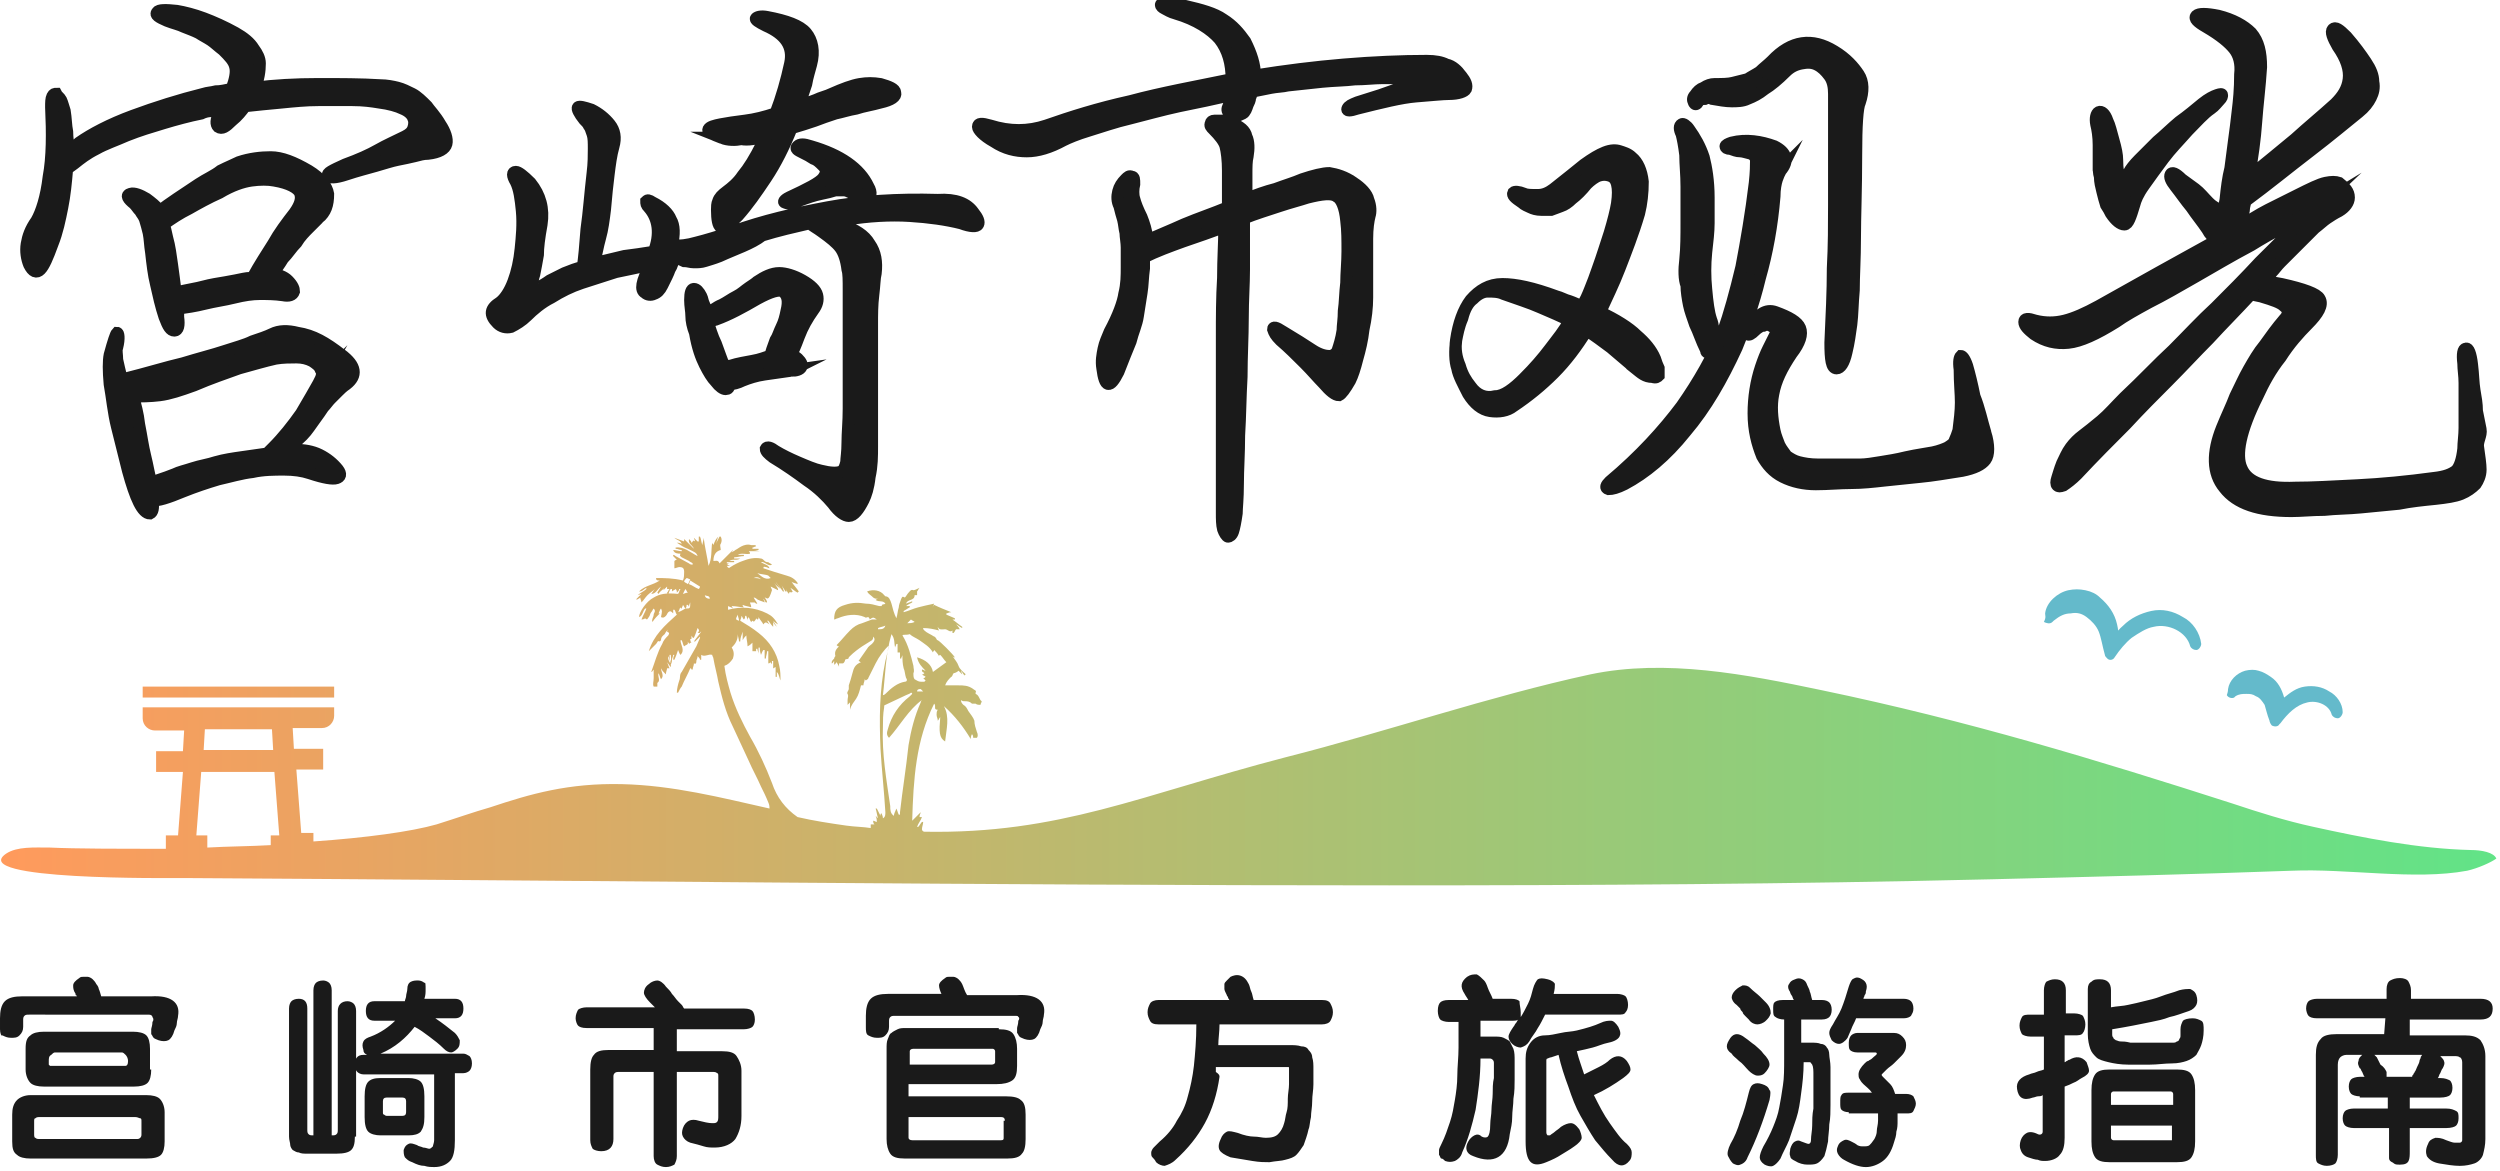
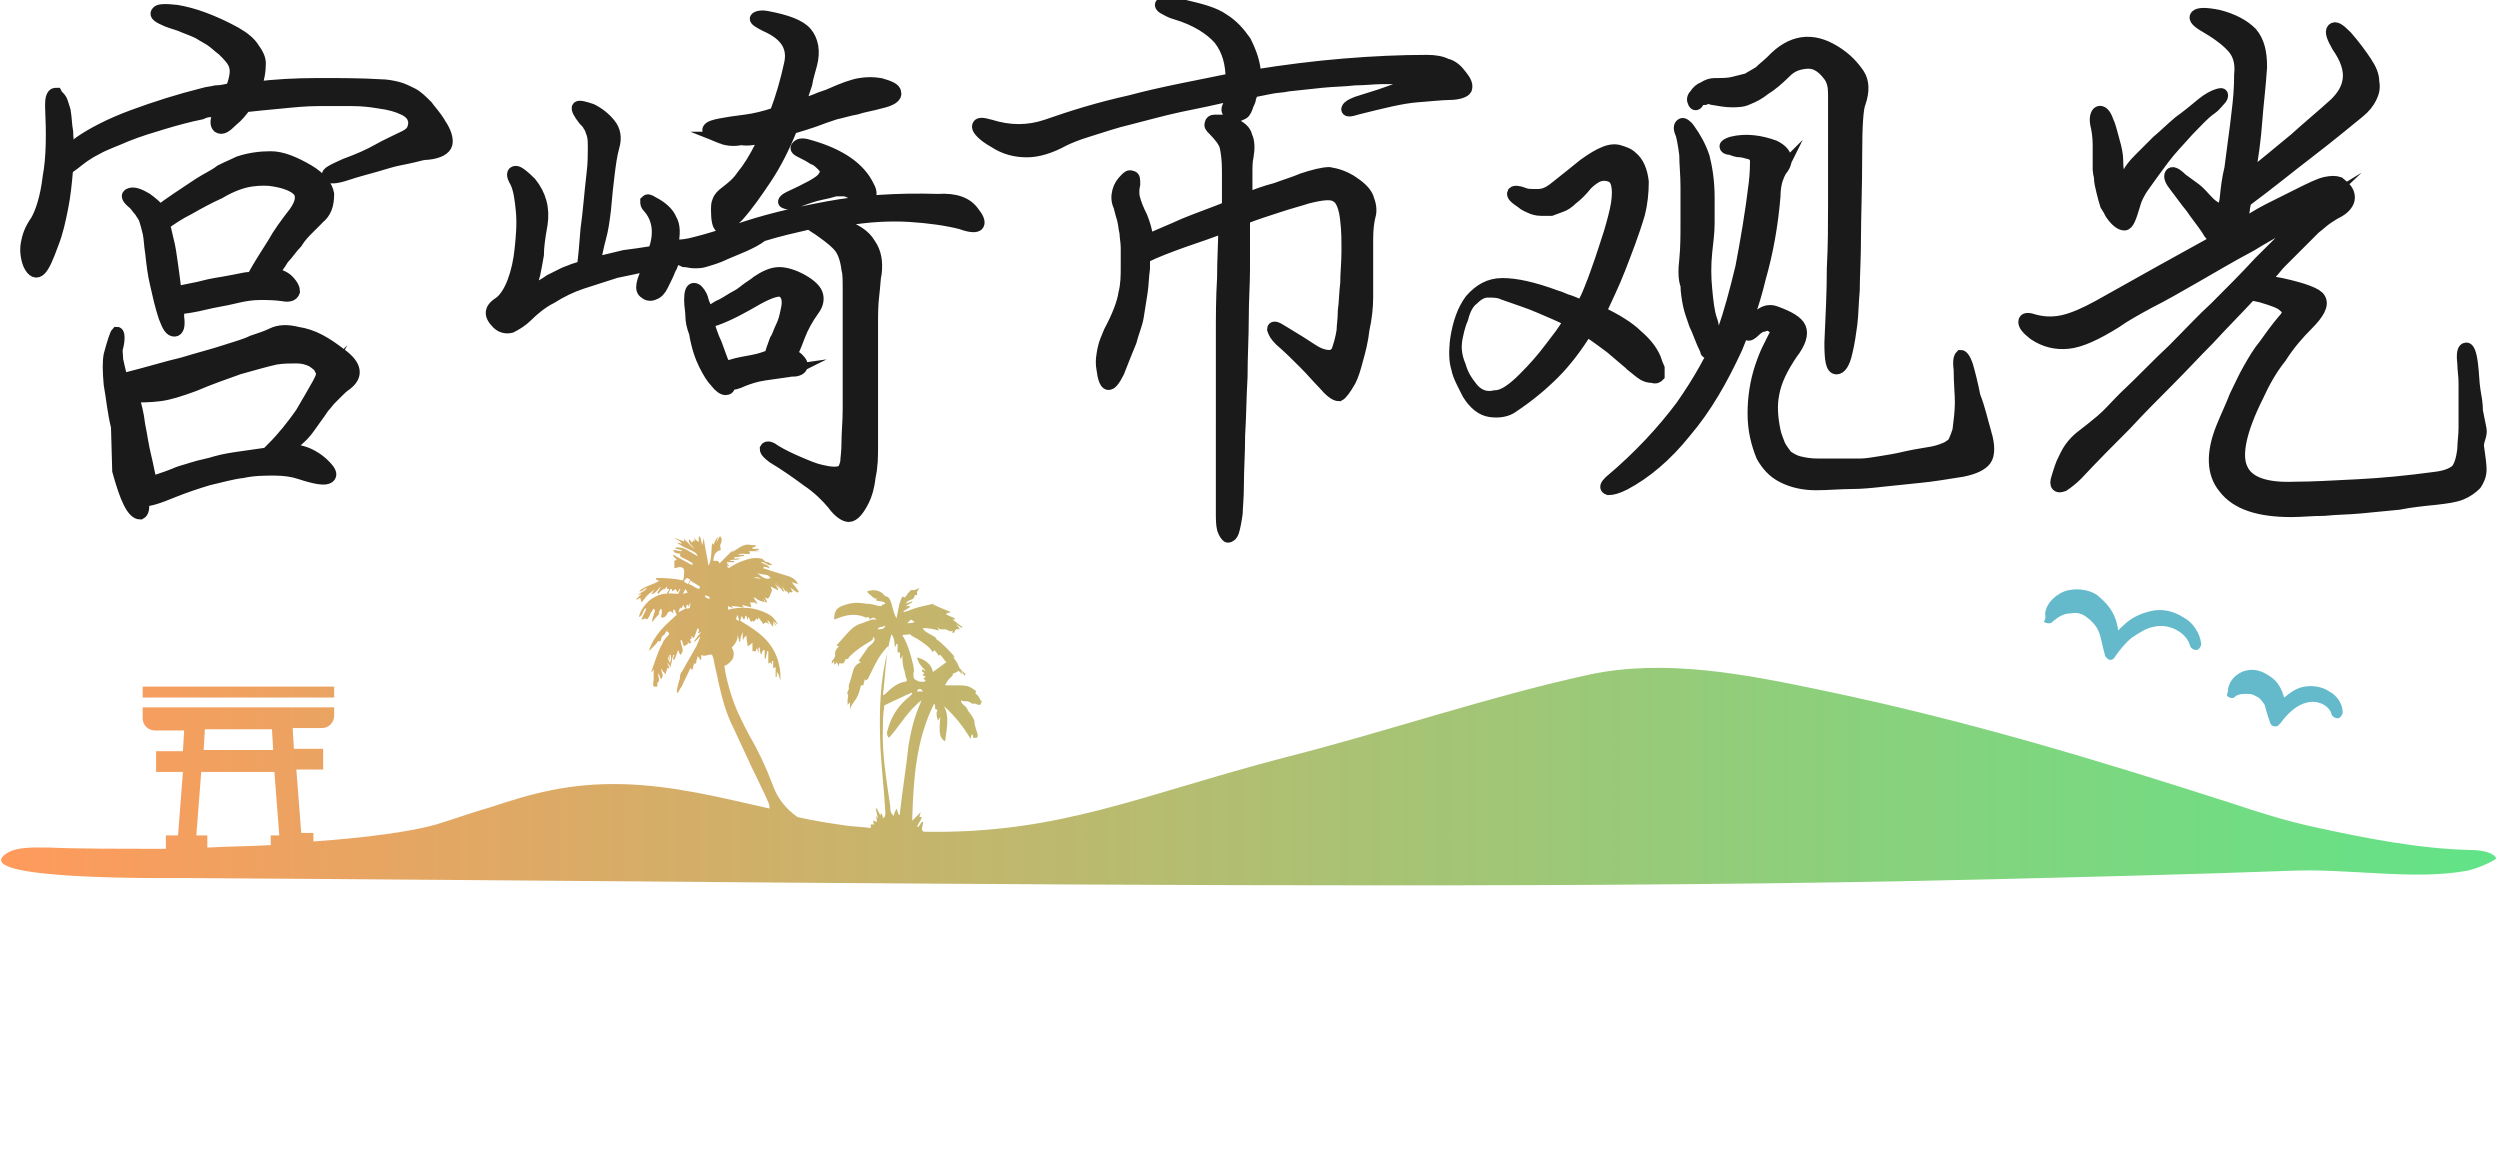
<svg xmlns="http://www.w3.org/2000/svg" viewBox="0 0 205 96">
-   <path d="M6.3 81.7s0-.1-.1-.1v-.1c-.2-.3-.2-.5-.2-.7 0-.2.2-.4.5-.6.1-.1.2-.1.3-.1h.4c.1 0 .3.1.4.2.1.1.2.2.3.4.1.1.2.3.2.4.1.2.1.3.2.6h4.1c1.6-.1 2.4.5 2.2 1.6 0 .2-.1.4-.1.6 0 .2-.1.4-.2.6-.1.4-.3.7-.5.8-.2.1-.5.1-.8 0-.2-.1-.3-.1-.4-.2-.1-.1-.1-.2-.2-.3v-.4c0-.1.1-.3.1-.6.1-.1.1-.3 0-.4 0-.1-.1-.2-.3-.2H2.4c-.2 0-.3 0-.4.1-.1.1-.1.2-.1.4v.5c0 .3-.1.5-.3.7-.2.2-.4.2-.7.2-.3 0-.5-.1-.7-.2-.1.1-.2-.2-.2-.5v-.9c0-.6.1-1.1.4-1.4.3-.3.8-.4 1.4-.4h4.5zm7.2 11.9c0 .5-.1.9-.3 1.1-.2.2-.6.3-1.2.3H2.5c-.5 0-.9-.1-1.1-.3-.3-.2-.4-.5-.4-1.1v-2.2c0-.5.1-.9.4-1.2.2-.2.6-.4 1.1-.4H12c.5 0 .9.1 1.1.3.2.2.4.6.4 1.1v2.4zm-1.1-5.9c0 .5-.1.9-.3 1.1-.2.2-.6.3-1.1.3H3.6c-.5 0-.9-.1-1.1-.3-.2-.2-.4-.6-.4-1.1V86c0-.6.1-.9.4-1.1.2-.2.6-.3 1.1-.3h7.3c.5 0 .9.1 1.1.3.2.2.3.6.3 1.1v1.7zm-.8 4.3c0-.2 0-.3-.1-.3s-.2-.1-.4-.1H3.3c-.2 0-.3 0-.4.1-.1 0-.1.1-.1.3v1c0 .1 0 .3.1.3.1.1.2.1.4.1h7.9c.1 0 .2 0 .3-.1.1-.1.1-.2.1-.3v-1zM10 87.4h.3c.1 0 .2-.1.2-.4 0-.2-.1-.4-.2-.5-.1-.1-.2-.2-.3-.2H4.5c-.1 0-.2.1-.3.2-.2.1-.2.3-.2.5v.3l.1.1H10zm19.1 5.8c0 .6-.1.9-.3 1.1-.2.2-.6.3-1.2.3h-2.4c-.3 0-.5 0-.7-.1-.2 0-.3-.1-.5-.2-.1-.1-.2-.3-.2-.4 0-.2-.1-.4-.1-.7V82.7c0-.3.1-.5.2-.6.1-.1.3-.2.6-.2.5 0 .7.3.7.8v9.9c0 .2 0 .3.1.4.1.1.2.1.4.1V81.2c0-.3.1-.5.2-.6.1-.1.3-.2.6-.2.2 0 .4.1.5.2.1.1.2.3.2.6v11.9c.2 0 .3 0 .4-.1.1-.1.1-.2.1-.4v-9.7c0-.5.3-.8.8-.8.2 0 .4.1.5.2.1.1.2.3.2.6v10.3zm5.8-12.1c0 .3 0 .5-.1.8h2.5c.5 0 .7.3.7.8s-.2.8-.7.8h-1.6c.6.4 1.1.8 1.6 1.2.2.2.3.4.4.6 0 .3 0 .5-.2.7-.2.2-.4.3-.5.3-.2 0-.4-.1-.6-.3-.4-.4-.8-.7-1.2-1-.4-.3-.8-.6-1.2-.8-.7.9-1.6 1.7-2.8 2.2H38c.2 0 .3.1.5.2.1.1.2.3.2.6s-.1.5-.2.6c-.1.1-.3.2-.5.2h-.7v5.5c0 .8-.1 1.4-.4 1.7-.3.3-.7.5-1.3.5-.2 0-.5 0-.8-.1-.3 0-.6-.1-1-.3-.3-.1-.4-.2-.6-.4-.1-.2-.1-.4-.1-.6.1-.3.2-.4.4-.5.2-.1.4 0 .7.1.1.1.3.1.5.2.2 0 .4.1.5.1.1 0 .2-.1.3-.2 0-.1.1-.3.1-.5v-5.4h-5.8c-.2 0-.4-.1-.5-.2-.1-.1-.2-.3-.2-.6 0-.5.2-.8.7-.8h.3c-.2-.1-.3-.2-.3-.4-.1-.3-.1-.5 0-.7.1-.2.3-.3.6-.4.8-.3 1.5-.8 2-1.3h-1.7c-.5 0-.7-.3-.7-.8s.2-.8.7-.8h2.5c0-.1.1-.3.1-.4 0-.2.1-.4.1-.6 0-.3.1-.5.3-.6.2-.1.4-.1.6-.1.2 0 .4.1.5.2.1-.1.1.2.1.5zm-.1 10.5c0 .6-.1.9-.3 1.2-.2.2-.5.3-1 .3h-2.3c-.4 0-.8-.1-1-.3-.2-.2-.3-.6-.3-1.2v-1.7c0-.6.1-1 .3-1.2.2-.2.5-.3 1-.3h2.3c.4 0 .8.1 1 .3.2.2.3.6.3 1.2v1.7zm-1.5-1.3c0-.2-.1-.3-.3-.3h-1.3c-.2 0-.3.1-.3.3v.9c0 .1 0 .2.1.2 0 0 .1.1.2.1H33c.2 0 .3-.1.3-.3v-.9zm27.5 1.2c0 .8-.2 1.4-.5 1.9-.3.4-.9.7-1.7.7-.3 0-.6 0-.9-.1-.3-.1-.7-.2-1.1-.3-.3-.1-.5-.3-.6-.5-.1-.2-.1-.4 0-.7.1-.3.3-.5.5-.6.2-.1.5-.1.8 0 .4.1.8.2 1.1.2.2 0 .3 0 .4-.1.1-.1.1-.3.1-.5v-3.2c0-.2 0-.3-.1-.3-.1-.1-.2-.1-.4-.1h-2.9v6.9c0 .3-.1.5-.2.7-.2.1-.4.2-.7.2-.3 0-.5-.1-.7-.2-.2-.1-.3-.4-.3-.7v-6.9h-2.8c-.2 0-.3 0-.4.1-.1.1-.1.2-.1.3v5.1c0 .6-.3 1-1 1-.3 0-.6-.1-.7-.2-.1-.2-.2-.4-.2-.7v-5.8c0-.6.1-1 .3-1.2.2-.3.6-.4 1.2-.4h3.7v-1.8h-5.5c-.4 0-.6-.1-.7-.2-.1-.1-.2-.4-.2-.6 0-.3.1-.5.2-.7.1-.1.4-.2.7-.2h5.6l-.2-.2-.2-.2c-.3-.3-.5-.6-.5-.8 0-.2.1-.5.4-.7.2-.2.5-.3.7-.3.2 0 .5.2.7.5.2.2.4.4.5.6.2.2.3.4.5.6l.3.3c.1.1.1.2.2.3H61c.4 0 .6.1.7.2.1.1.2.4.2.7 0 .3-.1.5-.2.6-.1.1-.4.2-.7.2h-5.5v1.8h3.7c.6 0 1 .1 1.2.4.2.3.4.7.4 1.2v3.7zm16.5-9.8c0-.1-.1-.1-.1-.2-.1-.2-.2-.5-.2-.7 0-.2.2-.4.5-.6.1-.1.2-.1.3-.1h.4c.1 0 .3.1.4.2.1.1.2.2.3.4.1.2.2.6.4.9h4.1c1.6-.1 2.4.5 2.2 1.6 0 .2-.1.4-.1.6 0 .2-.1.4-.2.6-.1.4-.3.7-.5.8-.2.1-.5.1-.8 0-.2-.1-.3-.1-.4-.2-.1-.1-.1-.2-.2-.3v-.4c0-.1.1-.3.1-.6.1-.1.1-.3 0-.3 0-.1-.1-.1-.3-.1h-9.8c-.2 0-.3 0-.4.1-.1.1-.1.2-.1.4v.4c0 .3-.1.5-.3.7-.2.2-.4.2-.7.2-.3 0-.5-.1-.7-.2-.2-.1-.2-.4-.2-.7v-.9c0-.6.1-1.1.4-1.4.3-.3.8-.4 1.4-.4h4.5zm4.6 2.7c.6 0 1 .1 1.2.4.2.3.3.7.3 1.2v1.4c0 .6-.1 1-.4 1.2-.3.2-.7.3-1.3.3h-7.2v1h8c.6 0 1 .1 1.2.3.3.2.4.6.4 1.2v2c0 .6-.1 1-.3 1.2-.2.3-.6.4-1.2.4h-8.4c-.6 0-1-.1-1.2-.4-.2-.3-.3-.7-.3-1.2V86c0-.3 0-.6.1-.8.1-.2.1-.4.3-.5.1-.1.3-.2.5-.3.2-.1.4-.1.7-.1h7.6zm-.3 1.8c0-.1-.1-.2-.2-.2h-6.5c-.2 0-.3.1-.3.2v1.1h6.7c.2 0 .3-.1.3-.2v-.9zm.8 5.7c0-.2-.1-.3-.3-.3h-7.6v1.7c0 .1.1.2.3.2h7.3c.2 0 .2-.1.2-.2v-1.4zm17.6-3.6c-.2 1.4-.6 2.7-1.2 3.8-.6 1.1-1.4 2.1-2.4 3-.3.3-.6.4-.9.5-.2 0-.5-.1-.7-.3-.1-.2-.2-.3-.3-.4-.1-.1-.1-.2-.1-.4 0-.1.1-.3.2-.4l.5-.5c.6-.5 1.1-1.1 1.4-1.7.4-.6.7-1.2.9-2 .2-.7.4-1.6.5-2.5.1-1 .2-2.1.2-3.4H95c-.4 0-.6-.1-.7-.3-.1-.2-.2-.4-.2-.7 0-.3.1-.5.2-.7.1-.2.4-.3.7-.3h5.8c0-.1-.1-.1-.1-.2s-.1-.1-.1-.2c-.1-.2-.2-.4-.2-.5v-.4c0-.1.1-.2.2-.3l.3-.3c.2-.1.5-.2.8-.1.3.1.5.3.7.7.1.2.1.4.2.6.1.2.1.4.2.7h5.6c.4 0 .6.1.7.3s.2.4.2.7c0 .3-.1.5-.2.7-.1.2-.4.3-.7.3H100c0 .6-.1 1.2-.1 1.7h5.8c.4 0 .7 0 1 .1.3 0 .5.1.6.3.1.1.3.3.3.6.1.3.1.6.1 1v1.2c0 .5-.1.9-.1 1.4 0 .5-.1.9-.1 1.3-.1.4-.1.8-.2 1-.1.5-.3 1-.4 1.3-.2.3-.4.6-.6.8-.2.2-.5.3-.9.4-.3.1-.8.1-1.3.2-.4 0-.8 0-1.4-.1l-1.8-.3c-.5-.2-.8-.4-.9-.6-.1-.2-.1-.5.1-.9.1-.3.3-.5.5-.6.2-.1.5 0 .9.1.5.2 1 .3 1.3.3.4 0 .7.1 1 .1.5 0 .8-.1 1-.3.2-.2.4-.5.5-.9.1-.3.1-.6.2-.9.1-.3.1-.7.1-1.1 0-.4.1-.8.1-1.2v-1.3c0-.1 0-.1-.1-.1h-5.9v.4c.3.2.3.3.3.4zm24.7-5.3v.4c.2-.3.4-.7.6-1.1.2-.4.3-.8.4-1.2.1-.4.3-.7.4-.8.2-.1.4-.1.8 0s.6.3.6.4c0 .2 0 .4-.1.8h5.2c.3 0 .6.1.7.2.1.1.2.4.2.7 0 .3-.1.5-.2.6-.1.2-.3.2-.7.2h-5.9c-.2.4-.4.8-.6 1.1-.2.4-.5.7-.7 1.1-.2.3-.4.4-.7.5-.2 0-.5-.1-.7-.3-.2-.2-.3-.4-.3-.6 0-.2.2-.5.4-.8.1-.1.1-.2.2-.3.1-.1.1-.2.2-.3-.1.1-.3.1-.6.1h-2.5V85h1.1c.3 0 .6 0 .8.1.2.1.4.2.5.3l.3.6c.1.3.1.6.1 1v1.5c0 .5 0 1-.1 1.6 0 .5-.1 1-.1 1.5s-.1.9-.2 1.4c-.2 1.9-1.3 2.5-3 1.8-.6-.2-.7-.7-.4-1.2.1-.2.3-.4.5-.5.2-.1.4-.1.6.1.2.1.4.1.5 0 .1-.1.2-.4.2-1 0-.4.1-.8.1-1.2 0-.4.1-.9.1-1.3s0-.9.1-1.3v-1.2c0-.1 0-.2-.1-.3 0 0-.1-.1-.2-.1h-.8c0 1.5-.2 2.9-.4 4.2-.3 1.3-.6 2.4-1.1 3.5-.1.4-.4.6-.6.7-.3.1-.5.1-.8 0-.1-.1-.2-.2-.3-.2s-.1-.2-.2-.3v-.4c0-.1.1-.3.2-.5.3-.6.5-1.2.7-1.8.2-.6.3-1.2.4-1.8.1-.6.2-1.3.2-2s.1-1.5.1-2.3v-2.1h-.8c-.3 0-.6-.1-.7-.2-.1-.1-.2-.4-.2-.7 0-.4.1-.6.2-.7.1-.1.3-.2.7-.2h1.6c-.1-.2-.2-.3-.3-.5-.4-.6-.3-1 .2-1.4.3-.2.5-.2.8-.2.2.1.4.3.6.5.1.1.2.3.3.6.1.3.3.6.4.9h1.5c.4 0 .6.1.7.2 0 .3.1.6.1.9zm2.5 3.7c-.1 0-.3.1-.3.1-.1 0-.1.1-.1.2v5.8c0 .1 0 .2.1.3h.2c.1-.1.3-.2.4-.3.1-.1.3-.2.5-.4.3-.2.6-.3.8-.3.2 0 .4.1.7.5.1.2.2.5.2.7 0 .2-.3.5-.6.7-.4.3-.8.5-1.1.7s-.7.4-1.2.6c-1.2.5-1.7 0-1.7-1.7v-6.8c0-.5.1-.9.4-1.3.3-.4.7-.6 1.2-.6.4 0 .8-.1 1.3-.2.4-.1.9-.1 1.3-.2s.8-.2 1.1-.3c.3-.1.6-.2.8-.3.4-.2.7-.2.9-.2.2 0 .4.2.6.5.2.4.2.6.1.8-.1.2-.4.4-.9.5-.5.1-.9.3-1.3.4-.4.1-.8.2-1.3.3.1.4.2.7.3 1l.3.9 1.2-.6c.4-.2.7-.4.9-.6.5-.4 1-.4 1.4.1.2.3.3.5.3.7 0 .2-.2.4-.6.7-.7.5-1.5 1-2.4 1.4.4.8.8 1.6 1.3 2.3.5.7.9 1.3 1.4 1.7.3.3.4.5.4.7 0 .2 0 .5-.2.7-.4.5-.9.5-1.4-.1-.5-.5-.9-1-1.4-1.6-.4-.6-.8-1.3-1.2-2-.4-.7-.7-1.5-1-2.4-.3-.8-.6-1.7-.8-2.6l-.6.2zm17.9 3.5c-.5 1.7-1.1 3.3-1.8 4.7-.1.3-.3.5-.6.6-.2.1-.4 0-.6-.1-.2-.2-.3-.4-.4-.6-.1-.2 0-.6.2-1 .3-.5.6-1.2.8-1.9.3-.7.5-1.5.7-2.3.1-.4.2-.6.4-.7.2-.1.4-.1.7 0 .3.1.5.2.6.5.1 0 .1.3 0 .8zm-.4-2.2c-.2.2-.4.2-.6.2-.2 0-.5-.2-.7-.4-.3-.3-.5-.6-.8-.8-.3-.3-.5-.4-.6-.6-.3-.2-.4-.4-.4-.6 0-.2.1-.4.3-.7.3-.4.7-.4 1.2 0 .3.2.5.4.8.6.2.2.5.4.7.7.3.3.5.6.5.9 0 .2-.2.5-.4.7zm.1-4.3c-.2.2-.5.3-.7.3-.2 0-.5-.1-.7-.4l-.3-.3c-.1-.1-.2-.2-.2-.3-.1-.1-.2-.2-.2-.3l-.3-.3c-.3-.2-.4-.5-.4-.6 0-.2.1-.4.3-.6.2-.2.4-.3.6-.4.2 0 .4 0 .6.2.3.3.6.5.8.7l.5.5c.3.3.4.6.4.9-.1.3-.2.4-.4.6zm.6-.9c0-.3 0-.5.1-.6.1-.1.3-.2.7-.2h.9c-.1-.1-.1-.3-.2-.4-.1-.1-.1-.3-.2-.4-.1-.2-.1-.4 0-.5.1-.2.2-.3.5-.4.2-.1.4-.1.6 0 .2.1.3.2.4.5.1.2.2.4.2.5.1.2.1.4.2.7h.8c.3 0 .5.1.6.2.1.1.2.3.2.6s-.1.5-.2.6c-.1.1-.3.2-.6.2h-1.7v1.9h.8c.3 0 .6 0 .8.1.2 0 .4.1.5.3.1.1.2.3.2.6 0 .2.1.6.1 1v3.1c0 .5 0 1.1-.1 1.6 0 .5-.1 1-.1 1.4-.1.5-.2.9-.3 1.2-.2.3-.4.5-.6.6-.2.1-.5.1-.8.1-.3 0-.7-.1-1-.3-.2-.1-.4-.2-.4-.4-.1-.2 0-.4 0-.6.1-.3.2-.5.4-.6.2-.1.3-.1.5 0 .3.1.5.2.6.2.1 0 .2-.1.2-.3 0-.4.1-.8.1-1.2 0-.4 0-.9.1-1.4v-2.7c0-.4 0-.7-.1-.9-.1-.1-.1-.2-.2-.2h-.5c0 .9-.1 1.8-.2 2.5-.1.8-.2 1.5-.4 2.1l-.6 1.8c-.2.5-.5 1-.7 1.5-.2.3-.4.5-.6.6-.2.1-.5 0-.7-.1-.3-.2-.4-.4-.4-.6 0-.2.1-.5.3-.9.3-.5.6-1.1.8-1.6.2-.5.4-1 .5-1.6.1-.5.2-1.1.3-1.8.1-.6.1-1.4.1-2.2v-3.2c-.3 0-.6-.1-.7-.2-.2-.1-.2-.3-.2-.6zm6.1 2.3c-.2.3-.5.5-.7.5-.2 0-.4-.1-.6-.3-.1-.2-.2-.4-.2-.6 0-.2.1-.4.3-.7.2-.4.5-.8.7-1.3.2-.5.4-1.1.6-1.8.1-.3.2-.5.3-.6.2-.1.3-.2.6-.1.2.1.4.2.5.4.1.2.1.4 0 .7 0 .1 0 .2-.1.3 0 .1-.1.2-.1.3h3.3c.3 0 .5.1.6.2.1.1.2.3.2.6s-.1.4-.2.6c-.1.1-.3.2-.6.2h-3.9c-.1.3-.3.6-.4.9-.1.2-.2.5-.3.7zm.1 6.1c-.3 0-.5-.1-.6-.2-.1-.1-.1-.3-.1-.6s0-.5.1-.6c.1-.2.3-.2.6-.2h1.9c-.2-.3-.5-.5-.7-.7-.1-.1-.2-.2-.3-.4-.1-.1-.1-.3-.1-.4 0-.3.2-.6.5-.9.1-.1.2-.2.3-.2.1-.1.2-.1.3-.2.2-.2.4-.3.4-.4 0-.1-.1-.1-.2-.1h-1.4c-.3 0-.5-.1-.6-.2-.1-.1-.1-.3-.1-.6s.1-.5.2-.6c.1-.1.3-.2.5-.2h3c.3 0 .5.1.7.3.2.2.3.4.3.7 0 .3-.1.6-.4.9l-.6.6c-.2.2-.4.3-.6.5l-.4.4c0 .1 0 .1.1.2l.6.6c.2.2.3.5.4.8h.9c.3 0 .5.1.6.2.1.2.2.4.2.6 0 .2-.1.4-.2.6-.1.2-.3.2-.6.2h-.7v.6c0 .3 0 .6-.1.9 0 .3-.1.6-.2.9-.2.7-.5 1.2-.9 1.5-.4.3-.9.5-1.4.5-.5 0-1.1-.2-1.8-.6-.2-.1-.4-.3-.5-.5-.1-.2-.1-.4 0-.6.1-.3.3-.4.5-.5.2-.1.4 0 .6.1.2.1.4.2.5.3.2.1.3.1.5.1s.4 0 .5-.1c.1-.1.2-.2.4-.5.1-.2.2-.4.2-.7 0-.2.1-.5.1-.8v-.6h-2.4zm17.7-8.1h.8c.3 0 .6.1.7.2.1.2.2.4.2.7 0 .3-.1.6-.2.7-.1.2-.4.2-.7.2h-.8v2.2c.1 0 .1-.1.2-.1 0 0 .1-.1.2-.1.5-.3 1-.3 1.4.2.1.3.2.5.2.7 0 .2-.2.4-.6.6-.2.1-.4.3-.7.4-.2.1-.4.2-.7.3v4.2c0 .6-.1 1.1-.4 1.4-.2.3-.7.5-1.2.5-.2 0-.4 0-.6-.1-.2 0-.5-.1-.8-.2-.3-.1-.5-.3-.6-.6-.1-.2-.1-.5 0-.8.1-.3.3-.5.5-.6.2-.1.5-.1.9.1.2.1.4 0 .4-.2v-3c-.1.1-.3.1-.4.1-.1 0-.3.1-.4.1-.8.3-1.2 0-1.3-.7-.1-.6.3-1 1-1.2.2-.1.4-.1.6-.2.2-.1.4-.1.6-.2V85h-1.1c-.3 0-.6-.1-.7-.2-.1-.2-.2-.4-.2-.7 0-.3.1-.5.2-.7.1-.2.4-.2.7-.2h1.1v-2c0-.3.1-.6.2-.7.2-.1.4-.2.7-.2.6 0 .9.3.9.9v1.9zm3.8-.5c.5-.1 1-.1 1.4-.2.5-.1.9-.2 1.3-.3.4-.1.9-.2 1.4-.4.5-.2 1-.3 1.5-.5.4-.1.6-.1.9-.1.2.1.4.2.5.5.1.3.1.6 0 .8-.1.2-.3.4-.6.5-.6.2-1.1.4-1.6.5-.5.2-1 .3-1.5.4l-1.5.3c-.5.1-1.1.2-1.7.3v.4c0 .1 0 .2.1.3 0 .1.1.1.2.2.1 0 .2.1.4.1s.4 0 .8.1h3.4c.2 0 .3 0 .4-.1.1 0 .2-.1.2-.2.1-.1.1-.2.1-.3v-.5c0-.3.1-.5.2-.7.1-.1.4-.2.8-.2.3 0 .5.1.7.2.2.1.2.4.2.8 0 .5-.1.9-.2 1.2-.1.3-.3.6-.4.8-.2.2-.5.4-.8.5-.3.1-.7.2-1.2.2-.6 0-1.2.1-1.8.1h-1.8c-.6 0-1.2-.1-1.6-.2-.4-.1-.8-.2-1-.4-.2-.2-.4-.4-.5-.7-.1-.3-.2-.7-.2-1.2v-3.7c0-.3.1-.5.3-.6.2-.2.4-.2.7-.2.6 0 .9.3.9.9v1.4zm6.9 11c0 .6-.1 1-.3 1.3-.2.3-.6.4-1.2.4H173c-.6 0-1-.1-1.2-.4-.2-.3-.3-.7-.3-1.3v-4.2c0-.6.1-1 .3-1.3.2-.3.6-.4 1.2-.4h5.5c.6 0 1 .1 1.2.4.2.3.3.7.3 1.3v4.2zm-1.8-3.9c0-.1-.1-.2-.2-.2h-4.7c-.1 0-.2.1-.2.2v.9h5.1v-.9zm0 2.6h-5.1v1c0 .1.1.2.2.2h4.8v-1.2zm15.3-2.4c-.3 0-.6-.1-.7-.2-.1-.1-.2-.3-.2-.6s.1-.5.2-.6c.1-.1.4-.2.7-.2h.4c-.1-.1-.1-.2-.2-.4-.1-.1-.1-.3-.2-.3-.1-.2-.2-.4-.1-.6 0-.2.1-.3.3-.5h-1.3c-.2 0-.4.1-.5.2-.1.1-.2.3-.2.6v7.4c0 .3-.1.6-.2.7-.1.1-.4.2-.7.2-.3 0-.5-.1-.7-.2-.2-.1-.2-.4-.2-.7v-8.2c0-.6.1-1 .4-1.3.2-.3.7-.4 1.3-.4h3.9l.1-1.3H190c-.4 0-.6-.1-.7-.2-.1-.1-.2-.4-.2-.6 0-.3.1-.5.2-.6.1-.1.4-.2.7-.2h5.7v-.8c0-.3.1-.6.3-.7.2-.1.4-.2.8-.2.3 0 .6.1.7.3.1.2.2.4.2.7v.7h5.7c.7 0 1 .3 1 .8 0 .6-.3.9-1 .9h-5.8v1.3h4.5c.6 0 1 .1 1.3.4.2.3.4.7.4 1.3v6.8c0 .5-.1.9-.2 1.3-.1.3-.4.6-.7.7s-.7.2-1.2.2-1.1-.1-1.7-.2c-.5-.1-.8-.3-1-.6-.1-.3-.1-.6.1-1 .1-.3.3-.4.6-.5.2 0 .5 0 .9.2.3.1.5.2.7.2h.4c.1 0 .2-.1.2-.2v-6.4c0-.2-.1-.4-.2-.4-.1-.1-.3-.1-.5-.1h-1.1c.1.1.3.3.3.4.1.2 0 .4-.1.6-.1.1-.1.2-.2.4-.1.1-.1.3-.2.4h.2c.4 0 .6.1.8.2.1.1.2.3.2.6s-.1.5-.2.6c-.1.1-.4.2-.8.2h-2.5v.9h3c.4 0 .6.1.8.2s.2.3.2.6-.1.5-.2.6c-.1.1-.4.2-.8.2h-3v1.9c0 .3 0 .6-.1.8-.1.2-.3.3-.7.3-.2 0-.4 0-.5-.1-.1-.1-.2-.1-.3-.2-.1-.1-.1-.2-.1-.3v-2.4H193c-.3 0-.6-.1-.7-.2-.1-.1-.2-.3-.2-.6s.1-.5.2-.6c.1-.1.4-.2.7-.2h2.8V90h-2.3zm2.2-2v.4h2.1c0-.1 0-.1.1-.2 0-.1.1-.1.1-.2.1-.1.1-.2.2-.4s.2-.4.2-.5c0-.1.1-.2.1-.3 0-.1.1-.1.1-.2h-3.9l.1.1.1.1.3.6c.3.2.4.4.5.6z" fill="#1a1a1a" />
-   <path d="M36.1 10.2c.4.6.6 1.2.5 1.6-.1.4-.6.7-1.5.8-.4 0-.7.1-1.1.2-.4.1-.9.2-1.4.3-.5.1-1.1.3-1.8.5s-1.5.4-2.4.7c-.9.3-1.4.3-1.5.1-.1-.2.3-.4 1.4-.9 1.1-.4 2-.8 2.7-1.2.7-.4 1.4-.7 2.2-1.1.4-.2.6-.4.7-.7.1-.3.1-.6 0-.8-.1-.3-.4-.6-.9-.8-.4-.2-1.1-.4-1.9-.5-.6-.1-1.3-.2-2.2-.2h-2.8c-1 0-2 .1-3 .2-1.1.1-2.1.2-3 .3-.3.4-.6.8-1.1 1.2-.5.5-.8.7-1.1.5-.2-.2-.2-.6.1-1.1.1-.1.2-.3.2-.4-.3.1-.6.1-.9.2-.3 0-.6.1-.8.2-1 .2-2.1.5-3.1.8-1 .3-2 .6-3 1-.9.4-1.8.7-2.5 1.1-.8.4-1.3.8-1.8 1.2-.3.2-.5.4-.6.4-.1 1.2-.2 2.2-.4 3.2s-.4 2-.8 3c-.4 1.1-.7 1.8-1 2.1-.3.3-.6.2-.9-.4-.2-.5-.3-1.1-.2-1.7.1-.6.3-1.2.8-1.9.4-.7.8-1.9 1-3.6.3-1.6.3-3.6.2-5.7 0-.4 0-.7.1-.9.1-.2.2-.2.3-.2.1.2.3.3.4.5.1.2.2.6.3.9.1.6.1 1.2.2 1.7 0 .5.1 1 .1 1.6.1-.1.2-.2.4-.3.1-.1.3-.2.5-.4 1-.7 2.5-1.5 4.4-2.2 1.9-.7 3.8-1.3 5.8-1.8.3-.1.6-.1 1-.2.4 0 .8-.1 1.3-.2.3-.8.4-1.4.3-1.8-.1-.5-.5-.9-1-1.4-.4-.3-.7-.6-1-.8-.3-.2-.7-.4-1-.6-.4-.2-.7-.3-1.2-.5-.4-.2-.9-.3-1.4-.5-.7-.3-1-.5-.8-.7.1-.2.7-.2 1.6-.1.6.1 1.4.3 2.2.6.8.3 1.7.7 2.6 1.2.7.4 1.2.8 1.5 1.3.3.4.5.8.5 1.2 0 .6-.1 1.3-.4 2 1.6-.2 3.3-.3 5.2-.3 1.8 0 3.5 0 5.1.1.5 0 1 .1 1.4.2.4.1.8.3 1.2.5.4.2.8.6 1.2 1 .2.3.7.8 1.1 1.5zM28 29.1c1.2.9 1.3 1.7.4 2.4-.3.2-.5.4-.7.6l-.6.6c-.2.2-.4.5-.6.7-.2.3-.4.6-.7 1-.3.4-.6.9-1 1.3s-.9.8-1.3 1.2h.8c.6 0 1.3.1 1.9.4.6.3 1.1.7 1.5 1.2.3.4.2.6-.1.7-.3.1-1 0-2.2-.4-.6-.2-1.3-.3-2.1-.3s-1.7 0-2.6.2c-.9.1-1.9.4-2.8.6-1 .3-1.9.6-2.9 1-1.2.5-2.1.8-2.5.7.1.7 0 1-.2 1.1-.3 0-.6-.3-.9-.9-.3-.6-.6-1.5-.9-2.6L9.6 35c-.3-1.2-.4-2.4-.6-3.5-.1-1.1-.1-1.9 0-2.4.3-1.1.5-1.7.6-1.8.1 0 .2.4 0 1.2-.1.2 0 .6 0 1 .1.4.2 1 .4 1.6h.1c2-.5 3.6-1 4.9-1.3 1.3-.4 2.5-.7 3.4-1 .9-.3 1.7-.5 2.3-.8.6-.2 1.2-.4 1.6-.6.6-.3 1.3-.3 2.1-.1 1.3.2 2.3.8 3.6 1.8zm-1.9-11.2l-.8.8c-.3.3-.7.7-1 1.2-.4.4-.7.9-1.1 1.3-.3.5-.6.9-.9 1.3.5 0 1 .2 1.3.5.4.4.5.7.5.9-.1.3-.4.4-.9.3-.7-.1-1.3-.1-1.9-.1-.6 0-1.3.1-2.1.3-.8.2-1.6.3-2.4.5-.8.2-1.5.3-2.2.4v.7c.1.7 0 1.1-.3 1.1s-.5-.3-.8-1.1c-.3-.9-.5-1.8-.7-2.7-.2-.8-.3-1.7-.4-2.6-.1-.6-.1-1.1-.2-1.6-.1-.4-.2-.8-.3-1.1-.1-.3-.3-.5-.4-.7-.2-.2-.3-.4-.5-.6-.5-.4-.7-.7-.3-.8.3-.1.8.1 1.3.4.4.3.8.6 1.1 1 .4-.3.8-.6 1.4-1l1.8-1.2c.6-.4 1.3-.7 1.8-1.1.6-.3 1.1-.5 1.5-.7.9-.3 1.8-.4 2.6-.4.9 0 1.9.4 3.1 1.1 1 .6 1.5 1.3 1.6 1.9 0 .9-.2 1.5-.8 2zm.1 13.4c.2-.4.3-.7.1-1-.1-.3-.4-.5-.7-.7-.4-.2-.8-.3-1.3-.3s-1.1 0-1.7.1c-.9.2-1.9.5-3 .8-1.1.4-2.3.8-3.7 1.4-1.1.4-2 .7-2.8.8-.8.1-1.5.1-2.2.1.2.7.4 1.4.5 2.3.2 1 .3 1.8.5 2.6s.3 1.5.5 2.2c.2-.1.5-.2.8-.3.3-.1.6-.2 1.1-.4.4-.2.9-.3 1.5-.5s1.3-.3 1.9-.5c.7-.2 1.4-.3 2.1-.4l2.1-.3.2-.2.3-.3c.8-.8 1.6-1.8 2.3-2.8.6-1 1.1-1.9 1.5-2.6zm-2-13.9c.4-.6.6-1.1.4-1.6-.2-.4-.9-.8-2.1-1-.5-.1-1.2-.1-1.9 0s-1.6.4-2.6 1c-.9.4-1.8.9-2.5 1.3-.8.4-1.4.8-2.1 1.3.1.2.2.6.3 1.1.2.7.3 1.5.4 2.2.1.7.2 1.5.3 2.3.4-.1.9-.2 1.4-.3.6-.1 1.2-.3 1.8-.4.6-.1 1.2-.2 1.7-.3.5-.1.9-.2 1.2-.2h.2c.6-1.1 1.2-2 1.7-2.8.5-.9 1.1-1.7 1.8-2.6zm55.6 0c.4.5.5.8.4 1-.1.2-.6.2-1.4-.1-1.2-.3-2.6-.5-4.2-.6-1.6-.1-3.4 0-5.2.3-.3.1-.5.1-.7.1-.2 0-.4.1-.7.1.2 0 .3.1.5.1.2.1.4.1.6.2 1 .3 1.8.8 2.2 1.5.5.7.6 1.5.5 2.4-.1.4-.1 1-.2 1.8s-.1 1.6-.1 2.4v10c0 .8 0 1.6-.2 2.5-.1.9-.3 1.5-.5 1.9-.4.8-.8 1.3-1.2 1.3-.3 0-.8-.3-1.3-1-.5-.6-1.2-1.3-2.1-1.9-.8-.6-1.8-1.3-2.8-1.9-.4-.3-.6-.5-.6-.7.1-.2.4-.1.8.2.5.3 1.1.6 1.8.9.7.3 1.4.6 1.9.7.8.2 1.3.2 1.6.1.3-.1.4-.4.5-.8 0-.3.1-.8.1-1.6s.1-1.7.1-2.8v-9.7c0-.8 0-1.4-.1-1.7-.1-.8-.3-1.4-.6-1.8-.3-.4-.8-.8-1.5-1.3-.4-.3-.8-.5-1-.7-1.3.3-2.6.6-3.9 1-.9.7-2.2 1.1-3.5 1.7-.5.2-.9.3-1.2.4-.3.1-.6.1-.9.1-.3 0-.5-.1-.8-.1-.2-.1-.5-.2-.8-.4-.1.4-.2.8-.4 1.1-.1.3-.3.7-.6 1.3-.2.4-.4.6-.7.7-.2.1-.5.1-.7-.1-.4-.2-.3-.9.4-2.2v-.1c-.9.2-1.8.4-2.8.6-.9.3-1.9.6-2.8.9-.9.3-1.7.7-2.5 1.2-.8.4-1.5 1-2 1.5-.4.4-.9.7-1.3.9-.4.1-.8 0-1.1-.3-.7-.7-.6-1.2.2-1.7.4-.3.8-.9 1.1-1.7.3-.8.5-1.7.6-2.7.1-1 .2-2 .1-3.1-.1-1-.2-1.8-.5-2.4-.3-.5-.3-.8 0-.8.2 0 .6.3 1.2.9.8 1 1.1 2.1.9 3.4-.2 1.1-.3 1.9-.3 2.5-.1.6-.2 1.1-.3 1.6-.2.6-.2 1 0 1.1.1.1.6-.1 1.3-.6l1.2-.6c.5-.2 1-.4 1.5-.5.1-.7.2-1.7.3-3.1.2-1.4.3-2.9.5-4.6.1-.8.1-1.5.1-2s0-.9-.1-1.2c-.1-.3-.2-.6-.3-.7-.1-.2-.2-.3-.4-.5-.4-.5-.6-.9-.5-1 .1-.1.5 0 1.1.2.6.3 1.1.7 1.5 1.2.4.5.5 1.1.3 1.8s-.3 1.5-.4 2.3c-.1.8-.2 1.7-.3 2.9-.1.8-.2 1.6-.4 2.3-.2.7-.3 1.4-.5 2.1.8-.2 1.7-.4 2.5-.6.8-.1 1.5-.2 2.1-.3h.3c.6-1.5.4-2.8-.4-3.7-.2-.2-.2-.3-.2-.5.1-.1.2-.1.5.1.8.4 1.3.9 1.5 1.4.3.5.3 1.2.1 2.1h.2c.4.1 1.1 0 1.8-.2.8-.2 1.8-.5 3-.9 2.5-.9 5.1-1.5 7.8-2s5.7-.7 9-.6c1.5-.1 2.4.3 2.9 1zm-15 13l-2.1.3c-.7.1-1.3.3-1.8.5-.4.2-.8.3-1.1.3 0 .3-.1.4-.3.4-.2 0-.5-.2-.8-.6-.3-.3-.6-.8-.9-1.4-.3-.6-.6-1.4-.8-2.6-.2-.5-.3-1-.3-1.4 0-.4-.1-.8-.1-1.3 0-.6.1-.9.3-.9.2 0 .4.2.6.6.1.2.1.4.2.6.1.2.2.5.3.8.4-.2.7-.5 1.2-.7.4-.2.8-.5 1.2-.7.4-.2.7-.5 1-.7.3-.2.6-.4.7-.5.6-.4 1.2-.7 1.8-.7.5 0 1.2.2 1.9.6.7.4 1.1.8 1.2 1.2.1.4 0 .8-.3 1.2-.5.7-.9 1.4-1.2 2.2-.3.8-.5 1.3-.7 1.5.3.1.5.2.6.3.3.3.4.5.3.7-.1.2-.4.3-.9.3zm-5.6-19.1c-.8-.3-1.2-.5-1.1-.7.1-.2.5-.3 1-.4.5-.1 1.2-.2 2-.3.8-.1 1.6-.3 2.5-.6.5-1.3.9-2.7 1.2-4.1.3-1.4-.4-2.4-2-3.1-.6-.3-.9-.5-.8-.6.1-.1.4-.2.9-.1 1.6.3 2.7.7 3.2 1.3.5.6.7 1.5.4 2.6-.1.4-.3 1-.4 1.6l-.6 1.8c.5-.2.9-.3 1.4-.5.4-.2.9-.3 1.3-.5.9-.4 1.7-.7 2.3-.8.6-.1 1.1-.1 1.7 0 .7.2 1.2.4 1.2.7.1.3-.3.6-1.2.8-.7.2-1.4.3-2 .5-.6.1-1.2.3-1.7.4-.6.2-1.2.4-1.7.6-.6.2-1.2.4-1.9.6-.6 1.5-1.3 2.9-2.1 4.1-.8 1.2-1.5 2.2-2.3 3.1-.7.7-1.1 1-1.4.9-.2-.1-.3-.6-.3-1.4 0-.2 0-.5.1-.7.1-.3.3-.5.7-.8.4-.3.9-.7 1.3-1.3.5-.6 1-1.4 1.6-2.6.1-.1.1-.2.2-.3 0-.1.1-.2.2-.4-.9.3-1.6.4-2.1.3-.5.1-1.1.1-1.6-.1zm.2 18.8c.2-.1.4-.1.5-.1.6-.2 1.3-.3 1.8-.4.6-.1 1.1-.3 1.4-.4h.1c0-.3.2-.7.4-1.3.2-.3.3-.7.5-1.1.2-.4.3-.8.4-1.3.2-.8.1-1.3-.3-1.6-.3-.2-1 0-2.1.6-1.2.7-2.3 1.3-3.4 1.7-.1 0-.2.1-.4.1H58c.2.6.4 1.3.7 1.9.3.8.5 1.4.7 1.9zm5.3-13.9c1.5-.7 2.5-1.2 2.8-1.6.3-.4.3-.7 0-1-.3-.3-.5-.5-.8-.6-.3-.2-.5-.3-.9-.5s-.6-.3-.4-.5c.2-.2.5-.2 1.1 0 2.4.7 4 1.8 4.7 3.3.3.5.2.9-.1.9-.3.1-.8-.1-1.3-.4-.2-.1-.4-.2-.6-.2h-.7c-.3.1-.7.2-1.2.3-.5.1-1.1.3-1.9.6-.6.2-.9.2-1 .1-.2 0-.1-.2.3-.4zm55.1-10c.4.5.5.8.4 1.1-.1.2-.6.4-1.4.4-.5 0-1.4.1-2.7.2-1.2.1-2.8.5-4.8 1-.6.2-.9.2-.8 0 .1-.2.3-.3.8-.5.6-.2 1.3-.4 1.9-.6.6-.2 1.4-.5 2.2-.8.5-.2.7-.3.6-.4-.1-.1-.6-.1-1.2-.2h-1.5c-.6 0-1.4.1-2.2.1-.8.1-1.7.1-2.7.2-.9.1-1.9.2-2.8.3-.4.1-.9.1-1.4.2l-1.5.3c-.1.2-.1.3-.2.5 0 .2-.1.4-.2.6-.1.3-.2.6-.4.7-.2.1-.4.2-.6.2-.2 0-.3-.1-.5-.2-.1-.1-.2-.3-.1-.5s.1-.3.1-.5 0-.3.1-.5c-1.3.3-2.7.6-4.2.9-1.4.3-2.8.7-4 1-1.3.3-2.4.7-3.4 1-1 .3-1.7.6-2.1.8-1.1.6-2.1.9-3 .9-.9 0-1.8-.2-2.7-.8-.9-.5-1.3-1-1.3-1.2 0-.3.3-.3 1-.1 1.6.5 3.1.5 4.6 0 2-.7 4.2-1.4 6.9-2 2.6-.7 5.4-1.2 8.3-1.8 0-1.3-.3-2.4-1-3.3-.7-.8-1.9-1.6-3.6-2.1-.4-.1-.7-.3-.9-.4-.2-.1-.3-.2-.3-.3 0-.1.2-.1.5-.1s.8.1 1.5.2c1.3.3 2.4.6 3.1 1.1.8.5 1.3 1.1 1.8 1.8.5 1 .8 1.9.8 2.8 2.5-.4 4.9-.7 7.3-.9 2.4-.2 4.7-.3 6.8-.3.7 0 1.2.1 1.6.3.5.1.9.5 1.2.9zM111 15c.6.4 1.1.9 1.2 1.4.2.5.2 1 .1 1.3-.1.4-.2 1-.2 1.9v4.8c0 .8-.1 1.7-.3 2.6-.1.9-.3 1.7-.5 2.4-.2.8-.4 1.4-.6 1.8-.4.7-.7 1.1-.9 1.2-.3 0-.7-.3-1.3-1-.4-.4-.9-1-1.5-1.6-.7-.7-1.3-1.3-2-1.9-.4-.4-.5-.6-.6-.9 0-.2.2-.2.8.2 1 .6 1.8 1.1 2.4 1.5.6.4 1.1.5 1.4.5.3 0 .6-.2.7-.5.1-.3.3-.9.4-1.6 0-.4.1-.9.1-1.6.1-.7.1-1.5.2-2.3 0-.8.1-1.7.1-2.6 0-.9 0-1.7-.1-2.5-.1-1.1-.4-1.8-.8-2-.4-.3-1.2-.2-2.4.1-.6.2-1.4.4-2.3.7-.9.3-1.9.6-2.9 1v4.2c0 1.2-.1 2.5-.1 4s-.1 3.1-.1 4.8c-.1 1.7-.1 3.2-.2 4.8 0 1.5-.1 2.8-.1 4 0 1.2-.1 2-.1 2.4-.1.7-.2 1.2-.3 1.5-.1.3-.3.4-.4.4-.1 0-.3-.3-.4-.6-.1-.4-.1-.8-.1-1.4V27.6c0-1.6 0-3.2.1-4.8 0-1.6.1-2.9.1-4.2-1.1.4-2.2.8-3.4 1.2-1.1.4-2.2.8-3.2 1.3v.9c-.1.7-.1 1.4-.2 2-.1.6-.2 1.3-.3 1.9-.1.7-.4 1.3-.6 2.1-.3.7-.6 1.5-1 2.5-.7 1.4-1.1 1.3-1.3-.3-.1-.6 0-1.1.1-1.6s.3-.9.5-1.4c.7-1.3 1.1-2.4 1.2-3.1.2-.8.2-1.5.2-2.2v-1.6c0-.4-.1-.9-.1-1.2-.1-.4-.1-.7-.2-1.1-.1-.3-.2-.7-.3-1.1-.2-.4-.2-.8-.1-1.2.1-.4.3-.7.6-1 .2-.2.3-.3.5-.2.2 0 .2.2.2.6-.1.4-.1.9 0 1.2.1.4.3.9.6 1.5.2.5.4 1.1.5 1.9.9-.4 1.9-.8 3-1.3 1.2-.5 2.4-.9 3.6-1.4v-3c0-.9-.1-1.6-.2-2-.1-.4-.5-.9-1-1.4-.2-.2-.3-.3-.2-.5 0-.1.1-.2.3-.2h.6c.3 0 .5.1.8.2.7.3 1.1.6 1.2 1.1.2.4.2 1 .1 1.6-.1.4-.1.9-.1 1.5v2c.8-.3 1.6-.6 2.4-.8.8-.3 1.5-.5 2.2-.8.9-.3 1.7-.5 2.2-.5.6.1 1.3.3 2 .8zm23.1 15.2c-.7-.6-1.4-1.2-2-1.7-.7-.5-1.3-1-2-1.4-.8 1.3-1.7 2.5-2.7 3.5-1 1-2.1 1.9-3.3 2.7-.5.4-1.2.5-1.9.4-.7-.1-1.3-.6-1.8-1.4-.4-.8-.8-1.5-.9-2.1-.2-.6-.2-1.4-.1-2.3.2-1.4.6-2.5 1.2-3.3.7-.8 1.5-1.3 2.6-1.3s2.5.3 4.4 1c.4.1.7.3 1.1.4.3.1.7.3 1 .4.3-.4.5-.9.7-1.4.2-.5.4-1 .6-1.6.4-1.1.7-2.1 1-3 .3-1 .5-1.8.6-2.4.1-.7.1-1.2 0-1.6-.1-.4-.3-.6-.6-.7-.3-.1-.6-.1-.9 0-.3.1-.7.4-1 .7-.4.5-.8.9-1.2 1.2-.3.3-.6.5-.9.6-.3.1-.5.2-.8.3h-.8c-.4 0-.7-.1-.9-.2-.2-.1-.5-.2-.7-.4-.6-.4-.8-.6-.7-.8.1-.1.4-.1.9.1.2.1.6.1 1.1.1.5 0 .9-.2 1.3-.5 1-.8 1.9-1.5 2.5-2 .7-.5 1.2-.8 1.7-1 .5-.2.9-.2 1.2-.1.3.1.7.2 1 .5.5.4.8 1.1.9 2 0 .9-.1 1.8-.3 2.6-.5 1.7-1.1 3.2-1.6 4.5-.5 1.3-1.1 2.5-1.6 3.6 1.3.6 2.4 1.3 3 1.9.7.6 1.2 1.2 1.5 1.9.1.3.2.6.3.8v.6c-.1.1-.2.2-.5.1-.6 0-.9-.3-1.4-.7zm-9.1.8c.8-.8 1.5-1.6 2.1-2.4.6-.8 1.2-1.5 1.6-2.3-.7-.4-1.5-.7-2.4-1.1-.9-.4-1.9-.7-3-1.1-.4-.2-.9-.2-1.3-.2s-.8.2-1.2.6c-.4.3-.7.8-.9 1.6-.3.7-.4 1.3-.5 1.8-.1.7 0 1.4.3 2.1.2.7.5 1.2.9 1.7.5.7 1.2 1 2 .8.7 0 1.5-.6 2.4-1.5zm21-17c-.1.2-.2.4-.3.7-.1.3-.2.8-.2 1.4-.2 2.4-.6 4.6-1.2 6.7-.5 2.1-1.2 4-1.9 5.7-1.2 2.6-2.5 4.9-4.2 6.9-1.6 2-3.3 3.4-5 4.3-.6.3-1 .4-1.3.4-.3-.1-.2-.3.1-.6 2.5-2.1 4.4-4.2 5.9-6.2 1.4-2 2.6-4.1 3.4-6.1.5-1.4 1-3.2 1.5-5.3.4-2.1.8-4.4 1.1-6.9.1-.9.1-1.5.1-1.8 0-.3-.2-.5-.4-.6-.4-.1-.7-.2-.9-.2-.3 0-.5-.1-.8-.2-.3 0-.4-.1-.4-.2s.2-.2.5-.3c1.2-.3 2.4-.1 3.5.3 1 .5 1.2 1.2.5 2zm-7.8 7.3c.1-1 .1-2 .1-3v-3c0-1-.1-1.8-.1-2.6-.1-.8-.2-1.3-.3-1.7-.2-.4-.2-.7 0-.8.1-.1.4.1.6.4.5.7.9 1.4 1.2 2.3.2.8.4 1.9.4 3.3v2.1c0 .7-.1 1.5-.2 2.4-.1 1-.1 2 0 3 .1 1.1.2 1.9.4 2.5.2.5.2 1 .2 1.4 0 .4 0 .7-.1.9-.1.2-.2.4-.3.4-.1 0-.2 0-.2-.2-.4-.8-.6-1.5-.9-2.1-.2-.6-.4-1.1-.5-1.6-.1-.5-.2-1.1-.2-1.6-.2-.5-.2-1.3-.1-2.1zm1.1-13c-.2.3-.3.3-.4.1-.1-.2-.1-.4.1-.6.2-.3.4-.5.7-.6.3-.2.6-.3.9-.3.6 0 1.1 0 1.5-.1l1.2-.3c.3-.2.7-.4 1-.6.3-.3.7-.6 1-.9 1.6-1.7 3.3-1.9 5.1-.8 1 .6 1.6 1.3 2 1.9.4.6.4 1.4.1 2.3-.2.4-.3 1.9-.3 4.3 0 2.8-.1 5.1-.1 6.8 0 1.7-.1 3.2-.1 4.3-.1 1.1-.1 2-.2 2.8-.1.7-.2 1.5-.4 2.3-.2.9-.5 1.3-.8 1.3-.4 0-.5-.7-.5-2.1.1-2.2.2-4.2.2-6.1.1-1.9.1-3.6.1-5.2V7.7c0-.6-.1-1.1-.4-1.5-.3-.4-.6-.7-1-.9-.4-.2-.8-.2-1.3-.1s-.9.3-1.3.7c-.6.6-1.2 1.1-1.7 1.4-.5.4-.9.6-1.4.8-.4.2-.9.2-1.3.2-.5 0-1-.1-1.6-.2-.2-.1-.4-.1-.6 0-.3 0-.5.1-.5.2zm23.5 27.2c.3 1 .3 1.8 0 2.2-.3.4-.9.7-1.9.9-1.3.2-2.4.4-3.5.5-1 .1-2 .2-2.9.3-.9.1-1.8.2-2.7.2-.9 0-1.9.1-2.9.1s-1.9-.2-2.7-.6c-.8-.4-1.3-1-1.7-1.7-.4-1-.7-2.1-.7-3.5 0-1.3.2-2.6.6-3.8.2-.6.4-1.1.6-1.5l.6-1.2c.1-.1.1-.3 0-.4-.1-.1-.2-.2-.4-.3-.2-.1-.4-.1-.6 0-.2 0-.5.2-.7.4-.3.3-.5.4-.6.3 0-.1 0-.2.2-.5.6-1.1 1.3-1.6 2.1-1.3 1.1.4 1.8.8 2 1.3.2.5 0 1.2-.7 2.1-.8 1.2-1.3 2.2-1.5 3.3-.2 1-.1 2 .1 3 .1.5.3.9.4 1.2.2.4.4.6.6.9.3.2.6.4 1 .5.4.1.9.2 1.6.2h3.4c.5 0 1.1-.1 1.7-.2.6-.1 1.3-.2 2.1-.4.9-.2 1.7-.3 2.2-.4.5-.1 1-.3 1.2-.4.3-.2.5-.3.6-.6.1-.2.2-.5.3-.8.1-.8.2-1.6.2-2.3 0-.7-.1-1.6-.1-2.7-.1-.7 0-1 .1-1.1.1 0 .3.2.5.8.2.7.4 1.5.6 2.5.4 1 .6 2 .9 3zm40.4 1.2c.1.7.2 1.4.2 1.8 0 .5-.2.9-.4 1.2-.3.3-.7.6-1.2.8-.5.2-1.2.3-2.1.4-1 .1-2 .2-3 .4-1 .1-2.1.2-3.1.3-1 .1-2.1.1-3 .2-1 0-1.9.1-2.7.1-2.7 0-4.5-.6-5.5-1.9-1-1.2-1-2.9-.2-4.9.4-1 .8-1.8 1.1-2.6.4-.8.7-1.5 1.1-2.2.4-.7.8-1.4 1.3-2 .5-.7 1-1.4 1.6-2.1.4-.4.4-.8 0-1.1-.3-.3-.9-.5-1.9-.8-.4-.1-.6-.1-.8-.2-1.2 1.3-2.4 2.5-3.5 3.7-1.1 1.1-2.2 2.3-3.3 3.4-1.1 1.1-2.3 2.3-3.5 3.6-1.2 1.2-2.6 2.6-4 4.1-.4.4-.8.7-1.1.9-.3.1-.4.1-.5 0-.1-.1-.1-.3 0-.6s.2-.7.4-1.2c.2-.4.4-.9.7-1.3.3-.4.6-.7 1-1 .4-.3.9-.7 1.5-1.2s1.2-1.2 1.9-1.9c1.5-1.4 2.8-2.8 4-3.9 1.2-1.2 2.3-2.4 3.5-3.5 1.2-1.2 2.4-2.4 3.6-3.7 1.3-1.3 2.8-2.8 4.5-4.4-1.8 1.1-3.6 2-5.2 3-1.7.9-3.2 1.8-4.6 2.6-1.4.8-2.6 1.5-3.8 2.1-1.1.6-2 1.1-2.7 1.6-1.6 1-2.9 1.6-3.9 1.7-1 .1-1.9-.1-2.8-.7-.5-.4-.8-.7-.8-1 0-.3.3-.3.9-.1.8.2 1.6.2 2.4 0 .8-.2 1.7-.6 2.8-1.2 1.8-1 3.4-1.9 5-2.8 1.6-.9 3.1-1.7 4.7-2.6-.3-.2-.6-.5-.8-.9-.4-.6-.9-1.2-1.3-1.8-.5-.6-.9-1.2-1.3-1.7s-.5-.8-.4-1c.1-.2.4-.1.9.4.4.3.7.5 1.1.8.4.3.7.7 1.1 1.1.4.4.7.5.9.6.3 0 .4-.2.5-.8.1-1 .2-1.8.4-2.6.1-.8.2-1.5.3-2.3.1-.7.2-1.5.3-2.4.1-.8.2-1.8.2-3 .1-.9-.1-1.6-.5-2.1s-1.1-1.1-2.3-1.8c-.7-.4-1-.7-.8-.9.2-.2.8-.2 1.8 0 1.2.3 2.1.8 2.7 1.4.6.7.8 1.6.8 2.8-.1 1.6-.3 3.1-.4 4.5-.1 1.4-.3 2.9-.6 4.5 1.4-1.1 2.7-2.2 3.8-3.1 1.1-1 2.2-1.9 3.3-2.9.6-.6 1-1.2 1.1-2 .1-.8-.2-1.7-.9-2.7-.4-.7-.6-1.2-.4-1.4.2-.2.5 0 1.1.6.7.8 1.2 1.5 1.6 2.1.4.6.6 1.1.6 1.6.1.5 0 .9-.2 1.3s-.5.8-1 1.2c-1 .8-2.3 1.9-4 3.2-1.7 1.3-3.4 2.7-5.3 4.1 0 .2-.1.4-.1.6 0 .2-.1.4-.1.6 0 .2-.1.3-.1.4 0 .1-.1.3-.1.4.8-.4 1.5-.9 2.3-1.3l2.4-1.2c1-.5 1.8-.9 2.3-1 .5-.1.8-.1 1.1 0 .5.4.8.7.8 1.2 0 .4-.3.8-.8 1.1-.4.2-.7.4-1 .6-.3.2-.6.5-1 .8l-1.2 1.2-1.6 1.6c-.3.3-.5.6-.7.8-.2.3-.5.5-.7.8.5 0 1 .1 1.5.2 1.8.4 2.9.8 3.1 1.2.3.5-.1 1.2-1 2.1-.7.7-1.5 1.6-2.2 2.7-.8 1-1.4 2.1-1.9 3.2-1.4 2.8-1.8 4.8-1.3 5.9.5 1.2 2 1.7 4.4 1.6 1.4 0 3.1-.1 5.1-.2 2-.1 4.1-.3 6.3-.6.9-.1 1.4-.3 1.8-.6.3-.3.5-.9.6-1.8 0-.5.1-1.1.1-1.7v-3.7c0-.6-.1-1.1-.1-1.6-.1-.8 0-1.2.2-1.2.2-.1.4.4.5 1.3.1.8.1 1.5.2 2.1.1.6.2 1.1.2 1.7l.3 1.5c.1.5-.3 1-.2 1.5zm-31.1-23.2v-1.6c0-.7-.1-1.3-.2-1.7-.1-.5 0-.9.2-1 .2-.1.5.1.7.7.2.4.3.9.5 1.6.2.7.3 1.2.3 1.6 0 .8.1 1.3.3 1.4.2.1.5 0 .7-.4.1-.2.4-.6.8-1l1.5-1.5c.6-.5 1.2-1.1 1.8-1.6.7-.5 1.3-1 1.9-1.5.5-.4.9-.6 1.2-.7.3-.1.4-.1.4 0s0 .2-.2.4-.4.5-.7.7c-.6.4-1.2 1.1-1.9 1.8-.7.8-1.4 1.5-2 2.3-.6.8-1.1 1.5-1.6 2.2-.5.7-.7 1.2-.8 1.6-.3 1-.5 1.6-.8 1.6-.3 0-.7-.3-1.1-.9-.1-.2-.2-.4-.4-.7-.1-.3-.2-.7-.3-1.1-.1-.4-.2-.8-.2-1.2-.1-.3-.1-.7-.1-1z" stroke="#1a1a1a" stroke-miterlimit="10" fill="#1a1a1a" />
+   <path d="M36.1 10.2c.4.6.6 1.2.5 1.6-.1.4-.6.7-1.5.8-.4 0-.7.1-1.1.2-.4.1-.9.2-1.4.3-.5.1-1.1.3-1.8.5s-1.5.4-2.4.7c-.9.3-1.4.3-1.5.1-.1-.2.3-.4 1.4-.9 1.1-.4 2-.8 2.7-1.2.7-.4 1.4-.7 2.2-1.1.4-.2.6-.4.7-.7.1-.3.1-.6 0-.8-.1-.3-.4-.6-.9-.8-.4-.2-1.1-.4-1.9-.5-.6-.1-1.3-.2-2.2-.2h-2.8c-1 0-2 .1-3 .2-1.1.1-2.1.2-3 .3-.3.4-.6.8-1.1 1.2-.5.5-.8.7-1.1.5-.2-.2-.2-.6.1-1.1.1-.1.2-.3.2-.4-.3.1-.6.1-.9.2-.3 0-.6.1-.8.2-1 .2-2.1.5-3.1.8-1 .3-2 .6-3 1-.9.4-1.8.7-2.5 1.1-.8.4-1.3.8-1.8 1.2-.3.2-.5.4-.6.4-.1 1.2-.2 2.2-.4 3.2s-.4 2-.8 3c-.4 1.1-.7 1.8-1 2.1-.3.3-.6.2-.9-.4-.2-.5-.3-1.1-.2-1.7.1-.6.3-1.2.8-1.9.4-.7.8-1.9 1-3.6.3-1.6.3-3.6.2-5.7 0-.4 0-.7.1-.9.1-.2.2-.2.3-.2.1.2.3.3.4.5.1.2.2.6.3.9.1.6.1 1.2.2 1.7 0 .5.1 1 .1 1.6.1-.1.2-.2.4-.3.1-.1.3-.2.5-.4 1-.7 2.5-1.5 4.4-2.2 1.9-.7 3.8-1.3 5.8-1.8.3-.1.6-.1 1-.2.4 0 .8-.1 1.3-.2.3-.8.4-1.4.3-1.8-.1-.5-.5-.9-1-1.4-.4-.3-.7-.6-1-.8-.3-.2-.7-.4-1-.6-.4-.2-.7-.3-1.2-.5-.4-.2-.9-.3-1.4-.5-.7-.3-1-.5-.8-.7.1-.2.7-.2 1.6-.1.6.1 1.4.3 2.2.6.8.3 1.7.7 2.6 1.2.7.4 1.2.8 1.5 1.3.3.4.5.8.5 1.2 0 .6-.1 1.3-.4 2 1.6-.2 3.3-.3 5.2-.3 1.8 0 3.5 0 5.1.1.5 0 1 .1 1.4.2.4.1.8.3 1.2.5.4.2.8.6 1.2 1 .2.3.7.8 1.1 1.5zM28 29.1c1.2.9 1.3 1.7.4 2.4-.3.2-.5.4-.7.6l-.6.6c-.2.2-.4.5-.6.7-.2.3-.4.6-.7 1-.3.4-.6.9-1 1.3s-.9.8-1.3 1.2c.6 0 1.3.1 1.9.4.6.3 1.1.7 1.5 1.2.3.4.2.6-.1.7-.3.1-1 0-2.2-.4-.6-.2-1.3-.3-2.1-.3s-1.7 0-2.6.2c-.9.1-1.9.4-2.8.6-1 .3-1.9.6-2.9 1-1.2.5-2.1.8-2.5.7.1.7 0 1-.2 1.1-.3 0-.6-.3-.9-.9-.3-.6-.6-1.5-.9-2.6L9.6 35c-.3-1.2-.4-2.4-.6-3.5-.1-1.1-.1-1.9 0-2.4.3-1.1.5-1.7.6-1.8.1 0 .2.4 0 1.2-.1.2 0 .6 0 1 .1.4.2 1 .4 1.6h.1c2-.5 3.6-1 4.9-1.3 1.3-.4 2.5-.7 3.4-1 .9-.3 1.7-.5 2.3-.8.6-.2 1.2-.4 1.6-.6.6-.3 1.3-.3 2.1-.1 1.3.2 2.3.8 3.6 1.8zm-1.9-11.2l-.8.8c-.3.3-.7.7-1 1.2-.4.4-.7.9-1.1 1.3-.3.5-.6.9-.9 1.3.5 0 1 .2 1.3.5.4.4.5.7.5.9-.1.3-.4.4-.9.3-.7-.1-1.3-.1-1.9-.1-.6 0-1.3.1-2.1.3-.8.2-1.6.3-2.4.5-.8.2-1.5.3-2.2.4v.7c.1.7 0 1.1-.3 1.1s-.5-.3-.8-1.1c-.3-.9-.5-1.8-.7-2.7-.2-.8-.3-1.7-.4-2.6-.1-.6-.1-1.1-.2-1.6-.1-.4-.2-.8-.3-1.1-.1-.3-.3-.5-.4-.7-.2-.2-.3-.4-.5-.6-.5-.4-.7-.7-.3-.8.3-.1.8.1 1.3.4.4.3.8.6 1.1 1 .4-.3.8-.6 1.4-1l1.8-1.2c.6-.4 1.3-.7 1.8-1.1.6-.3 1.1-.5 1.5-.7.9-.3 1.8-.4 2.6-.4.9 0 1.9.4 3.1 1.1 1 .6 1.5 1.3 1.6 1.9 0 .9-.2 1.5-.8 2zm.1 13.4c.2-.4.3-.7.1-1-.1-.3-.4-.5-.7-.7-.4-.2-.8-.3-1.3-.3s-1.1 0-1.7.1c-.9.2-1.9.5-3 .8-1.1.4-2.3.8-3.7 1.4-1.1.4-2 .7-2.8.8-.8.1-1.5.1-2.2.1.2.7.4 1.4.5 2.3.2 1 .3 1.8.5 2.6s.3 1.5.5 2.2c.2-.1.5-.2.8-.3.3-.1.6-.2 1.1-.4.4-.2.9-.3 1.5-.5s1.3-.3 1.9-.5c.7-.2 1.4-.3 2.1-.4l2.1-.3.2-.2.3-.3c.8-.8 1.6-1.8 2.3-2.8.6-1 1.1-1.9 1.5-2.6zm-2-13.9c.4-.6.6-1.1.4-1.6-.2-.4-.9-.8-2.1-1-.5-.1-1.2-.1-1.9 0s-1.6.4-2.6 1c-.9.4-1.8.9-2.5 1.3-.8.4-1.4.8-2.1 1.3.1.2.2.6.3 1.1.2.7.3 1.5.4 2.2.1.7.2 1.5.3 2.3.4-.1.9-.2 1.4-.3.6-.1 1.2-.3 1.8-.4.6-.1 1.2-.2 1.7-.3.5-.1.9-.2 1.2-.2h.2c.6-1.1 1.2-2 1.7-2.8.5-.9 1.1-1.7 1.8-2.6zm55.6 0c.4.5.5.8.4 1-.1.2-.6.2-1.4-.1-1.2-.3-2.6-.5-4.2-.6-1.6-.1-3.4 0-5.2.3-.3.1-.5.1-.7.1-.2 0-.4.1-.7.1.2 0 .3.1.5.1.2.1.4.1.6.2 1 .3 1.8.8 2.2 1.5.5.7.6 1.5.5 2.4-.1.4-.1 1-.2 1.8s-.1 1.6-.1 2.4v10c0 .8 0 1.6-.2 2.5-.1.9-.3 1.5-.5 1.9-.4.8-.8 1.3-1.2 1.3-.3 0-.8-.3-1.3-1-.5-.6-1.2-1.3-2.1-1.9-.8-.6-1.8-1.3-2.8-1.9-.4-.3-.6-.5-.6-.7.1-.2.4-.1.8.2.5.3 1.1.6 1.8.9.7.3 1.4.6 1.9.7.8.2 1.3.2 1.6.1.3-.1.4-.4.5-.8 0-.3.1-.8.1-1.6s.1-1.7.1-2.8v-9.7c0-.8 0-1.4-.1-1.7-.1-.8-.3-1.4-.6-1.8-.3-.4-.8-.8-1.5-1.3-.4-.3-.8-.5-1-.7-1.3.3-2.6.6-3.9 1-.9.7-2.2 1.1-3.5 1.7-.5.2-.9.3-1.2.4-.3.1-.6.1-.9.1-.3 0-.5-.1-.8-.1-.2-.1-.5-.2-.8-.4-.1.4-.2.8-.4 1.1-.1.3-.3.7-.6 1.3-.2.4-.4.6-.7.7-.2.1-.5.1-.7-.1-.4-.2-.3-.9.4-2.2v-.1c-.9.2-1.8.4-2.8.6-.9.3-1.9.6-2.8.9-.9.3-1.7.7-2.5 1.2-.8.4-1.5 1-2 1.5-.4.4-.9.7-1.3.9-.4.1-.8 0-1.1-.3-.7-.7-.6-1.2.2-1.7.4-.3.8-.9 1.1-1.7.3-.8.5-1.7.6-2.7.1-1 .2-2 .1-3.1-.1-1-.2-1.8-.5-2.4-.3-.5-.3-.8 0-.8.2 0 .6.3 1.2.9.8 1 1.1 2.1.9 3.4-.2 1.1-.3 1.9-.3 2.5-.1.6-.2 1.1-.3 1.6-.2.6-.2 1 0 1.1.1.1.6-.1 1.3-.6l1.2-.6c.5-.2 1-.4 1.5-.5.1-.7.2-1.7.3-3.1.2-1.4.3-2.9.5-4.6.1-.8.1-1.5.1-2s0-.9-.1-1.2c-.1-.3-.2-.6-.3-.7-.1-.2-.2-.3-.4-.5-.4-.5-.6-.9-.5-1 .1-.1.5 0 1.1.2.6.3 1.1.7 1.5 1.2.4.5.5 1.1.3 1.8s-.3 1.5-.4 2.3c-.1.8-.2 1.7-.3 2.9-.1.8-.2 1.6-.4 2.3-.2.7-.3 1.4-.5 2.1.8-.2 1.7-.4 2.5-.6.8-.1 1.5-.2 2.1-.3h.3c.6-1.5.4-2.8-.4-3.7-.2-.2-.2-.3-.2-.5.1-.1.2-.1.5.1.8.4 1.3.9 1.5 1.4.3.5.3 1.2.1 2.1h.2c.4.1 1.1 0 1.8-.2.8-.2 1.8-.5 3-.9 2.5-.9 5.1-1.5 7.8-2s5.7-.7 9-.6c1.5-.1 2.4.3 2.9 1zm-15 13l-2.1.3c-.7.1-1.3.3-1.8.5-.4.2-.8.3-1.1.3 0 .3-.1.4-.3.4-.2 0-.5-.2-.8-.6-.3-.3-.6-.8-.9-1.4-.3-.6-.6-1.4-.8-2.6-.2-.5-.3-1-.3-1.4 0-.4-.1-.8-.1-1.3 0-.6.1-.9.3-.9.2 0 .4.2.6.6.1.2.1.4.2.6.1.2.2.5.3.8.4-.2.7-.5 1.2-.7.4-.2.8-.5 1.2-.7.4-.2.7-.5 1-.7.3-.2.6-.4.7-.5.6-.4 1.2-.7 1.8-.7.5 0 1.2.2 1.9.6.7.4 1.1.8 1.2 1.2.1.4 0 .8-.3 1.2-.5.7-.9 1.4-1.2 2.2-.3.8-.5 1.3-.7 1.5.3.1.5.2.6.3.3.3.4.5.3.7-.1.2-.4.3-.9.3zm-5.6-19.1c-.8-.3-1.2-.5-1.1-.7.1-.2.5-.3 1-.4.5-.1 1.2-.2 2-.3.8-.1 1.6-.3 2.5-.6.5-1.3.9-2.7 1.2-4.1.3-1.4-.4-2.4-2-3.1-.6-.3-.9-.5-.8-.6.1-.1.4-.2.9-.1 1.6.3 2.7.7 3.2 1.3.5.6.7 1.5.4 2.6-.1.4-.3 1-.4 1.6l-.6 1.8c.5-.2.9-.3 1.4-.5.4-.2.9-.3 1.3-.5.9-.4 1.7-.7 2.3-.8.6-.1 1.1-.1 1.7 0 .7.2 1.2.4 1.2.7.1.3-.3.6-1.2.8-.7.2-1.4.3-2 .5-.6.1-1.2.3-1.7.4-.6.2-1.2.4-1.7.6-.6.2-1.2.4-1.9.6-.6 1.5-1.3 2.9-2.1 4.1-.8 1.2-1.5 2.2-2.3 3.1-.7.7-1.1 1-1.4.9-.2-.1-.3-.6-.3-1.4 0-.2 0-.5.1-.7.1-.3.3-.5.7-.8.4-.3.9-.7 1.3-1.3.5-.6 1-1.4 1.6-2.6.1-.1.1-.2.2-.3 0-.1.1-.2.2-.4-.9.3-1.6.4-2.1.3-.5.1-1.1.1-1.6-.1zm.2 18.8c.2-.1.4-.1.5-.1.6-.2 1.3-.3 1.8-.4.6-.1 1.1-.3 1.4-.4h.1c0-.3.2-.7.4-1.3.2-.3.3-.7.5-1.1.2-.4.3-.8.4-1.3.2-.8.1-1.3-.3-1.6-.3-.2-1 0-2.1.6-1.2.7-2.3 1.3-3.4 1.7-.1 0-.2.1-.4.1H58c.2.6.4 1.3.7 1.9.3.8.5 1.4.7 1.9zm5.3-13.9c1.5-.7 2.5-1.2 2.8-1.6.3-.4.3-.7 0-1-.3-.3-.5-.5-.8-.6-.3-.2-.5-.3-.9-.5s-.6-.3-.4-.5c.2-.2.5-.2 1.1 0 2.4.7 4 1.8 4.7 3.3.3.5.2.9-.1.9-.3.1-.8-.1-1.3-.4-.2-.1-.4-.2-.6-.2h-.7c-.3.1-.7.2-1.2.3-.5.1-1.1.3-1.9.6-.6.2-.9.2-1 .1-.2 0-.1-.2.3-.4zm55.1-10c.4.5.5.8.4 1.1-.1.2-.6.4-1.4.4-.5 0-1.4.1-2.7.2-1.2.1-2.8.5-4.8 1-.6.2-.9.2-.8 0 .1-.2.3-.3.8-.5.6-.2 1.3-.4 1.9-.6.6-.2 1.4-.5 2.2-.8.5-.2.7-.3.6-.4-.1-.1-.6-.1-1.2-.2h-1.5c-.6 0-1.4.1-2.2.1-.8.1-1.7.1-2.7.2-.9.1-1.9.2-2.8.3-.4.1-.9.1-1.4.2l-1.5.3c-.1.2-.1.3-.2.5 0 .2-.1.4-.2.6-.1.3-.2.6-.4.7-.2.1-.4.2-.6.2-.2 0-.3-.1-.5-.2-.1-.1-.2-.3-.1-.5s.1-.3.1-.5 0-.3.1-.5c-1.3.3-2.7.6-4.2.9-1.4.3-2.8.7-4 1-1.3.3-2.4.7-3.4 1-1 .3-1.7.6-2.1.8-1.1.6-2.1.9-3 .9-.9 0-1.8-.2-2.7-.8-.9-.5-1.3-1-1.3-1.2 0-.3.3-.3 1-.1 1.6.5 3.1.5 4.6 0 2-.7 4.2-1.4 6.9-2 2.6-.7 5.4-1.2 8.3-1.8 0-1.3-.3-2.4-1-3.3-.7-.8-1.9-1.6-3.6-2.1-.4-.1-.7-.3-.9-.4-.2-.1-.3-.2-.3-.3 0-.1.2-.1.5-.1s.8.1 1.5.2c1.3.3 2.4.6 3.1 1.1.8.5 1.3 1.1 1.8 1.8.5 1 .8 1.9.8 2.8 2.5-.4 4.9-.7 7.3-.9 2.4-.2 4.7-.3 6.8-.3.7 0 1.2.1 1.6.3.5.1.9.5 1.2.9zM111 15c.6.4 1.1.9 1.2 1.4.2.5.2 1 .1 1.3-.1.4-.2 1-.2 1.9v4.8c0 .8-.1 1.7-.3 2.6-.1.9-.3 1.7-.5 2.4-.2.8-.4 1.4-.6 1.8-.4.7-.7 1.1-.9 1.2-.3 0-.7-.3-1.3-1-.4-.4-.9-1-1.5-1.6-.7-.7-1.3-1.3-2-1.9-.4-.4-.5-.6-.6-.9 0-.2.2-.2.8.2 1 .6 1.8 1.1 2.4 1.5.6.4 1.1.5 1.4.5.3 0 .6-.2.7-.5.1-.3.3-.9.4-1.6 0-.4.1-.9.1-1.6.1-.7.1-1.5.2-2.3 0-.8.1-1.7.1-2.6 0-.9 0-1.7-.1-2.5-.1-1.1-.4-1.8-.8-2-.4-.3-1.2-.2-2.4.1-.6.2-1.4.4-2.3.7-.9.3-1.9.6-2.9 1v4.2c0 1.2-.1 2.5-.1 4s-.1 3.1-.1 4.8c-.1 1.7-.1 3.2-.2 4.8 0 1.5-.1 2.8-.1 4 0 1.2-.1 2-.1 2.4-.1.7-.2 1.2-.3 1.5-.1.3-.3.4-.4.4-.1 0-.3-.3-.4-.6-.1-.4-.1-.8-.1-1.4V27.6c0-1.6 0-3.2.1-4.8 0-1.6.1-2.9.1-4.2-1.1.4-2.2.8-3.4 1.2-1.1.4-2.2.8-3.2 1.3v.9c-.1.7-.1 1.4-.2 2-.1.6-.2 1.3-.3 1.9-.1.7-.4 1.3-.6 2.1-.3.7-.6 1.5-1 2.5-.7 1.4-1.1 1.3-1.3-.3-.1-.6 0-1.1.1-1.6s.3-.9.5-1.4c.7-1.3 1.1-2.4 1.2-3.1.2-.8.2-1.5.2-2.2v-1.6c0-.4-.1-.9-.1-1.2-.1-.4-.1-.7-.2-1.1-.1-.3-.2-.7-.3-1.1-.2-.4-.2-.8-.1-1.2.1-.4.3-.7.6-1 .2-.2.3-.3.5-.2.2 0 .2.2.2.6-.1.4-.1.9 0 1.2.1.4.3.9.6 1.5.2.5.4 1.1.5 1.9.9-.4 1.9-.8 3-1.3 1.2-.5 2.4-.9 3.6-1.4v-3c0-.9-.1-1.6-.2-2-.1-.4-.5-.9-1-1.4-.2-.2-.3-.3-.2-.5 0-.1.1-.2.3-.2h.6c.3 0 .5.1.8.2.7.3 1.1.6 1.2 1.1.2.4.2 1 .1 1.6-.1.4-.1.9-.1 1.5v2c.8-.3 1.6-.6 2.4-.8.8-.3 1.5-.5 2.2-.8.9-.3 1.7-.5 2.2-.5.6.1 1.3.3 2 .8zm23.1 15.2c-.7-.6-1.4-1.2-2-1.7-.7-.5-1.3-1-2-1.4-.8 1.3-1.7 2.5-2.7 3.5-1 1-2.1 1.9-3.3 2.7-.5.4-1.2.5-1.9.4-.7-.1-1.3-.6-1.8-1.4-.4-.8-.8-1.5-.9-2.1-.2-.6-.2-1.4-.1-2.3.2-1.4.6-2.5 1.2-3.3.7-.8 1.5-1.3 2.6-1.3s2.5.3 4.4 1c.4.1.7.3 1.1.4.3.1.7.3 1 .4.3-.4.5-.9.7-1.4.2-.5.4-1 .6-1.6.4-1.1.7-2.1 1-3 .3-1 .5-1.8.6-2.4.1-.7.1-1.2 0-1.6-.1-.4-.3-.6-.6-.7-.3-.1-.6-.1-.9 0-.3.1-.7.4-1 .7-.4.5-.8.9-1.2 1.2-.3.3-.6.5-.9.6-.3.1-.5.2-.8.3h-.8c-.4 0-.7-.1-.9-.2-.2-.1-.5-.2-.7-.4-.6-.4-.8-.6-.7-.8.1-.1.4-.1.9.1.2.1.6.1 1.1.1.5 0 .9-.2 1.3-.5 1-.8 1.9-1.5 2.5-2 .7-.5 1.2-.8 1.7-1 .5-.2.9-.2 1.2-.1.3.1.7.2 1 .5.5.4.8 1.1.9 2 0 .9-.1 1.8-.3 2.6-.5 1.7-1.1 3.2-1.6 4.5-.5 1.3-1.1 2.5-1.6 3.6 1.3.6 2.4 1.3 3 1.9.7.6 1.2 1.2 1.5 1.9.1.3.2.6.3.8v.6c-.1.1-.2.2-.5.1-.6 0-.9-.3-1.4-.7zm-9.1.8c.8-.8 1.5-1.6 2.1-2.4.6-.8 1.2-1.5 1.6-2.3-.7-.4-1.5-.7-2.4-1.1-.9-.4-1.9-.7-3-1.1-.4-.2-.9-.2-1.3-.2s-.8.2-1.2.6c-.4.3-.7.8-.9 1.6-.3.7-.4 1.3-.5 1.8-.1.7 0 1.4.3 2.1.2.7.5 1.2.9 1.7.5.7 1.2 1 2 .8.7 0 1.5-.6 2.4-1.5zm21-17c-.1.2-.2.4-.3.7-.1.3-.2.8-.2 1.4-.2 2.4-.6 4.6-1.2 6.7-.5 2.1-1.2 4-1.9 5.7-1.2 2.6-2.5 4.9-4.2 6.9-1.6 2-3.3 3.4-5 4.3-.6.3-1 .4-1.3.4-.3-.1-.2-.3.1-.6 2.5-2.1 4.4-4.2 5.9-6.2 1.4-2 2.6-4.1 3.4-6.1.5-1.4 1-3.2 1.5-5.3.4-2.1.8-4.4 1.1-6.9.1-.9.1-1.5.1-1.8 0-.3-.2-.5-.4-.6-.4-.1-.7-.2-.9-.2-.3 0-.5-.1-.8-.2-.3 0-.4-.1-.4-.2s.2-.2.5-.3c1.2-.3 2.4-.1 3.5.3 1 .5 1.2 1.2.5 2zm-7.8 7.3c.1-1 .1-2 .1-3v-3c0-1-.1-1.8-.1-2.6-.1-.8-.2-1.3-.3-1.7-.2-.4-.2-.7 0-.8.1-.1.4.1.6.4.5.7.9 1.4 1.2 2.3.2.8.4 1.9.4 3.3v2.1c0 .7-.1 1.5-.2 2.4-.1 1-.1 2 0 3 .1 1.1.2 1.9.4 2.5.2.5.2 1 .2 1.4 0 .4 0 .7-.1.9-.1.2-.2.4-.3.4-.1 0-.2 0-.2-.2-.4-.8-.6-1.5-.9-2.1-.2-.6-.4-1.1-.5-1.6-.1-.5-.2-1.1-.2-1.6-.2-.5-.2-1.3-.1-2.1zm1.1-13c-.2.3-.3.3-.4.1-.1-.2-.1-.4.1-.6.2-.3.4-.5.7-.6.3-.2.6-.3.9-.3.6 0 1.1 0 1.5-.1l1.2-.3c.3-.2.7-.4 1-.6.3-.3.7-.6 1-.9 1.6-1.7 3.3-1.9 5.1-.8 1 .6 1.6 1.3 2 1.9.4.6.4 1.4.1 2.3-.2.4-.3 1.9-.3 4.3 0 2.8-.1 5.1-.1 6.8 0 1.7-.1 3.2-.1 4.3-.1 1.1-.1 2-.2 2.8-.1.7-.2 1.5-.4 2.3-.2.9-.5 1.3-.8 1.3-.4 0-.5-.7-.5-2.1.1-2.2.2-4.2.2-6.1.1-1.9.1-3.6.1-5.2V7.7c0-.6-.1-1.1-.4-1.5-.3-.4-.6-.7-1-.9-.4-.2-.8-.2-1.3-.1s-.9.3-1.3.7c-.6.6-1.2 1.1-1.7 1.4-.5.4-.9.6-1.4.8-.4.2-.9.2-1.3.2-.5 0-1-.1-1.6-.2-.2-.1-.4-.1-.6 0-.3 0-.5.1-.5.2zm23.5 27.2c.3 1 .3 1.8 0 2.2-.3.4-.9.7-1.9.9-1.3.2-2.4.4-3.5.5-1 .1-2 .2-2.9.3-.9.1-1.8.2-2.7.2-.9 0-1.9.1-2.9.1s-1.9-.2-2.7-.6c-.8-.4-1.3-1-1.7-1.7-.4-1-.7-2.1-.7-3.5 0-1.3.2-2.6.6-3.8.2-.6.4-1.1.6-1.5l.6-1.2c.1-.1.1-.3 0-.4-.1-.1-.2-.2-.4-.3-.2-.1-.4-.1-.6 0-.2 0-.5.2-.7.4-.3.3-.5.4-.6.3 0-.1 0-.2.2-.5.6-1.1 1.3-1.6 2.1-1.3 1.1.4 1.8.8 2 1.3.2.5 0 1.2-.7 2.1-.8 1.2-1.3 2.2-1.5 3.3-.2 1-.1 2 .1 3 .1.5.3.9.4 1.2.2.4.4.6.6.9.3.2.6.4 1 .5.4.1.9.2 1.6.2h3.4c.5 0 1.1-.1 1.7-.2.6-.1 1.3-.2 2.1-.4.9-.2 1.7-.3 2.2-.4.5-.1 1-.3 1.2-.4.3-.2.5-.3.6-.6.1-.2.2-.5.3-.8.1-.8.2-1.6.2-2.3 0-.7-.1-1.6-.1-2.7-.1-.7 0-1 .1-1.1.1 0 .3.2.5.8.2.7.4 1.5.6 2.5.4 1 .6 2 .9 3zm40.4 1.2c.1.7.2 1.4.2 1.8 0 .5-.2.9-.4 1.2-.3.3-.7.6-1.2.8-.5.2-1.2.3-2.1.4-1 .1-2 .2-3 .4-1 .1-2.1.2-3.1.3-1 .1-2.1.1-3 .2-1 0-1.9.1-2.7.1-2.7 0-4.5-.6-5.5-1.9-1-1.2-1-2.9-.2-4.9.4-1 .8-1.8 1.1-2.6.4-.8.7-1.5 1.1-2.2.4-.7.8-1.4 1.3-2 .5-.7 1-1.4 1.6-2.1.4-.4.4-.8 0-1.1-.3-.3-.9-.5-1.9-.8-.4-.1-.6-.1-.8-.2-1.2 1.3-2.4 2.5-3.5 3.7-1.1 1.1-2.2 2.3-3.3 3.4-1.1 1.1-2.3 2.3-3.5 3.6-1.2 1.2-2.6 2.6-4 4.1-.4.4-.8.7-1.1.9-.3.1-.4.1-.5 0-.1-.1-.1-.3 0-.6s.2-.7.4-1.2c.2-.4.4-.9.7-1.3.3-.4.6-.7 1-1 .4-.3.9-.7 1.5-1.2s1.2-1.2 1.9-1.9c1.5-1.4 2.8-2.8 4-3.9 1.2-1.2 2.3-2.4 3.5-3.5 1.2-1.2 2.4-2.4 3.6-3.7 1.3-1.3 2.8-2.8 4.5-4.4-1.8 1.1-3.6 2-5.2 3-1.7.9-3.2 1.8-4.6 2.6-1.4.8-2.6 1.5-3.8 2.1-1.1.6-2 1.1-2.7 1.6-1.6 1-2.9 1.6-3.9 1.7-1 .1-1.9-.1-2.8-.7-.5-.4-.8-.7-.8-1 0-.3.3-.3.9-.1.8.2 1.6.2 2.4 0 .8-.2 1.7-.6 2.8-1.2 1.8-1 3.4-1.9 5-2.8 1.6-.9 3.1-1.7 4.7-2.6-.3-.2-.6-.5-.8-.9-.4-.6-.9-1.2-1.3-1.8-.5-.6-.9-1.2-1.3-1.7s-.5-.8-.4-1c.1-.2.4-.1.9.4.4.3.7.5 1.1.8.4.3.7.7 1.1 1.1.4.4.7.5.9.6.3 0 .4-.2.5-.8.1-1 .2-1.8.4-2.6.1-.8.2-1.5.3-2.3.1-.7.2-1.5.3-2.4.1-.8.2-1.8.2-3 .1-.9-.1-1.6-.5-2.1s-1.1-1.1-2.3-1.8c-.7-.4-1-.7-.8-.9.2-.2.8-.2 1.8 0 1.2.3 2.1.8 2.7 1.4.6.7.8 1.6.8 2.8-.1 1.6-.3 3.1-.4 4.5-.1 1.4-.3 2.9-.6 4.5 1.4-1.1 2.7-2.2 3.8-3.1 1.1-1 2.2-1.9 3.3-2.9.6-.6 1-1.2 1.1-2 .1-.8-.2-1.7-.9-2.7-.4-.7-.6-1.2-.4-1.4.2-.2.5 0 1.1.6.7.8 1.2 1.5 1.6 2.1.4.6.6 1.1.6 1.6.1.5 0 .9-.2 1.3s-.5.8-1 1.2c-1 .8-2.3 1.9-4 3.2-1.7 1.3-3.4 2.7-5.3 4.1 0 .2-.1.4-.1.6 0 .2-.1.4-.1.6 0 .2-.1.3-.1.4 0 .1-.1.3-.1.4.8-.4 1.5-.9 2.3-1.3l2.4-1.2c1-.5 1.8-.9 2.3-1 .5-.1.8-.1 1.1 0 .5.4.8.7.8 1.2 0 .4-.3.8-.8 1.1-.4.2-.7.4-1 .6-.3.2-.6.5-1 .8l-1.2 1.2-1.6 1.6c-.3.3-.5.6-.7.8-.2.3-.5.5-.7.8.5 0 1 .1 1.5.2 1.8.4 2.9.8 3.1 1.2.3.5-.1 1.2-1 2.1-.7.7-1.5 1.6-2.2 2.7-.8 1-1.4 2.1-1.9 3.2-1.4 2.8-1.8 4.8-1.3 5.9.5 1.2 2 1.7 4.4 1.6 1.4 0 3.1-.1 5.1-.2 2-.1 4.1-.3 6.3-.6.9-.1 1.4-.3 1.8-.6.3-.3.5-.9.6-1.8 0-.5.1-1.1.1-1.7v-3.7c0-.6-.1-1.1-.1-1.6-.1-.8 0-1.2.2-1.2.2-.1.4.4.5 1.3.1.8.1 1.5.2 2.1.1.6.2 1.1.2 1.7l.3 1.5c.1.5-.3 1-.2 1.5zm-31.1-23.2v-1.6c0-.7-.1-1.3-.2-1.7-.1-.5 0-.9.2-1 .2-.1.5.1.7.7.2.4.3.9.5 1.6.2.7.3 1.2.3 1.6 0 .8.1 1.3.3 1.4.2.1.5 0 .7-.4.1-.2.4-.6.8-1l1.5-1.5c.6-.5 1.2-1.1 1.8-1.6.7-.5 1.3-1 1.9-1.5.5-.4.9-.6 1.2-.7.3-.1.4-.1.4 0s0 .2-.2.4-.4.5-.7.7c-.6.4-1.2 1.1-1.9 1.8-.7.8-1.4 1.5-2 2.3-.6.8-1.1 1.5-1.6 2.2-.5.7-.7 1.2-.8 1.6-.3 1-.5 1.6-.8 1.6-.3 0-.7-.3-1.1-.9-.1-.2-.2-.4-.4-.7-.1-.3-.2-.7-.3-1.1-.1-.4-.2-.8-.2-1.2-.1-.3-.1-.7-.1-1z" stroke="#1a1a1a" stroke-miterlimit="10" fill="#1a1a1a" />
  <path d="M167.7 50.3c.1-.9 1-1.7 1.9-1.9.5-.1.9-.1 1.4 0 .5.1.9.3 1.2.6.7.6 1.2 1.3 1.4 2.2.2.8.1 1.6 0 2.3l-.9-.2c.3-.7.8-1.5 1.4-2 .6-.6 1.4-1 2.3-1.2.9-.2 1.8 0 2.6.5.8.4 1.4 1.3 1.5 2.2 0 .2-.2.5-.4.5s-.4-.1-.5-.3c-.3-1.2-1.8-1.9-3-1.6-.6.1-1.2.5-1.8.9-.5.4-1 1-1.4 1.6-.1.2-.4.3-.6.1-.1-.1-.2-.2-.2-.3-.2-.7-.3-1.4-.5-1.9s-.6-.9-1-1.2c-.4-.3-.8-.4-1.3-.3-.5 0-.9.2-1.4.6l-.1.1c-.2.2-.5.1-.7 0 .2-.4.1-.5.1-.7zm15 6.2c.1-.7.7-1.3 1.4-1.5.4-.1.8-.1 1.1 0 .4.1.7.3 1 .5.6.4.9 1 1.1 1.7.1.6.1 1.2-.1 1.7l-.9-.2c.2-.6.6-1.1 1-1.5.5-.4 1-.8 1.7-.9.7-.1 1.4 0 2 .4.6.3 1.1 1 1.1 1.7 0 .2-.2.5-.4.5s-.4-.1-.5-.3c-.2-.8-1.2-1.2-2-1-.9.2-1.6.9-2.2 1.7l-.1.1c-.1.2-.4.2-.6.1-.1-.1-.2-.3-.2-.4-.2-.5-.3-1-.4-1.3-.2-.3-.4-.6-.7-.7-.3-.2-.5-.2-.8-.2-.3 0-.6 0-.9.2l-.1.1c-.2.1-.5 0-.6-.2.1-.3.1-.4.1-.5z" fill="#64bacb" />
  <linearGradient id="a" gradientUnits="userSpaceOnUse" x1=".071" y1="58.361" x2="204.103" y2="58.361">
    <stop offset="0" stop-color="#ff9a5c" />
    <stop offset="1" stop-color="#62e387" />
  </linearGradient>
  <path d="M27.4 57.2H11.7v-.9h15.7v.9zm174.9 14.2c-4.3.8-9.8-.2-14.4 0-8.2.3-16.4.5-24.6.7-16.5.4-32.9.5-49.4.5-32.9 0-65.8-.4-98.7-.6-1.4 0-17.9.2-14.7-2 .9-.6 2.3-.5 3.6-.5 2.1.1 5.6.1 9.5.1v-1.1h1l.4-5.2h-2.2v-1.7H15l.1-1.7h-2.4c-.5 0-1-.4-1-1V58h15.7v.7c0 .5-.4 1-1 1H24l.1 1.7h2.4v1.7h-2.2l.4 5.2h1v.7c4.3-.3 8-.8 10.1-1.4 1.6-.5 3-1 4.4-1.4 3.3-1.1 6.4-2 10.8-1.9 4.2.1 8.1 1.1 12.1 2 0-.1 0-.3-.1-.5-.2-.5-.4-.9-.6-1.3-.3-.7-.7-1.4-1-2.1-.4-.9-.9-1.9-1.3-2.8-.6-1.2-.9-2.4-1.2-3.7-.1-.6-.3-1.3-.4-1.9 0-.1-.1-.2-.1-.3-.3-.1-.6.2-.9 0v.4h-.1c0-.1-.1-.2-.2-.3 0 .2-.1.3-.1.4 0 .1 0 .3-.2.2 0 .2-.1.3-.1.5h-.1c0-.1-.1-.1-.1-.1-.2.5-.5 1-.7 1.5-.1.1-.2.3-.3.5h-.1c0-.3.1-.7.2-1 .1-.2 0-.5.2-.7.1-.2.3-.5.4-.7.1-.2.3-.5.4-.7.1-.2.3-.5.4-.7.1-.2.2-.5.3-.7v-.1l-.4.4h-.1c.2-.3.4-.5.6-.8 0 0-.1 0-.1.1h-.2c.1-.1.2-.2 0-.4-.1.3-.2.6-.3.8h-.1c0-.1-.1-.1-.1-.2v.3h-.1c0 .1 0 .2.1.3-.1 0-.1 0-.2.1 0-.1-.1-.1-.1-.2v.2c-.1.1-.2.1-.3.2-.1-.1-.1-.3-.2-.5h-.1c0 .4.4.8 0 1.2-.1-.1-.1-.2-.2-.4-.1.3-.2.6-.3.8h-.1c0-.1 0-.2.1-.4h-.1c0 .1-.1.3-.1.4 0 .1 0 .2-.1.4h-.1c.2-.5.1-.6.1-.8h-.1c0 .2 0 .4.1.6-.1-.1-.1-.3-.2-.5-.1.4.3.6.2.9-.1-.1-.2-.3-.3-.4.1.2.1.3.2.5h-.2c0 .1-.1.3-.1.5-.2-.2-.3-.3-.4-.5 0 .3.3.6 0 .9-.1-.2-.1-.3-.2-.5-.1.3.2.6-.1.8v.3h-.3c-.1-.2 0-.4 0-.7v-.7c-.1.1-.1.2-.2.2.3-.8.5-1.6.9-2.3.1-.3.3-.5.5-.7.1-.2.1-.2-.1-.3 0-.1.1-.2.1-.2-.1.1-.2.2-.3.4-.1.1-.3.2-.3.5l-.1.1c-.2-.1-.2.1-.3.2l-.6.6c.4-1.3 1.3-2.1 2.3-3-.1-.1-.1-.3-.2-.4h-.1v.3l-.1-.1c-.1-.1-.2-.1-.3 0-.1.1-.1.2-.2.3-.1.1-.2.2-.4.1.1-.5.1-.5 0-.7-.1.1-.1.2-.2.4h.1c-.2.2-.4.4-.6.7-.1-.2.1-.4.1-.6 0-.1.1-.2.1-.3 0 0 0-.1-.1-.2-.1.1-.1.2-.2.3-.1.1-.1.3-.2.4-.1.1-.1.3-.3.1 0 0-.1.1-.3.1.1-.3.3-.6.4-.9h-.1c-.2.2-.2.6-.5.7 0-.4.6-1.3 1.2-1.6.5-.3 1-.4 2-.3.1-.1.1-.3.2-.4h-.1c0 .1-.1.2-.2.3 0-.1 0-.2-.1-.3-.1.1-.2.1-.3.2v-.2H55c-.1.1-.1.2-.2.4 0 0-.1 0-.1-.1.1-.1.1-.2.2-.3h-.2v-.2l-.3.3c0-.1.1-.2.1-.2-.2.2-.4.3-.5.5l-.1-.1c.1-.2.2-.3.3-.5-.3.2-.4.6-.8.6.1-.1.2-.3.3-.4-.2.2-.4.3-.6.5-.2.2-.3.4-.5.6 0-.1-.1-.3-.1-.4-.1.1-.2.1-.3.2v-.1l.4-.4c-.1 0-.2.1-.3.1.2-.2.5-.3.7-.5v-.1c-.2.1-.3.3-.6.3.5-.5 1.1-.5 1.7-.9-.2 0-.2 0-.3-.1v-.1c.7 0 1.4 0 2.2.2.1-.2.1-.5.1-.7 0-.3-.1-.4-.4-.4-.1 0-.3.1-.4.1V46s.1-.1.2-.1l-.3-.3v-.1c.1 0 .2.1.2.1.4.2.7.4 1.1.6.1.1.2.1.3.1v-.1c-.1-.1-.2-.1-.3-.2l-.6-.3c-.1-.1-.2-.1-.1-.3-.2 0-.5 0-.6-.3.2 0 .5.1.7.1v-.1c-.2 0-.3-.1-.5-.1v-.1c.7-.1 1.2.4 1.8.7-.1-.3-.2-.3-.8-.6-.3-.1-.6-.3-.9-.5.1 0 .2 0 .4.1-.1-.3-.4-.3-.6-.5.3.1.5.2.8.3v-.2l.8.8c-.1-.3-.5-.4-.4-.8.1.1.2.2.2.3.1 0 .1-.3.3-.1 0-.1-.1-.2-.1-.3l.3.3h.1V44h.1c.1.2.1.5.2.7 0-.2.1-.4.1-.6.1.8.3 1.6.4 2.3.3-.6.2-1.3.3-1.9 0 .1.1.1.1.2.1-.3.2-.5.4-.7-.1.2-.1.4-.2.6l.3-.6h.1c.1.2.1.4 0 .6-.1.1 0 .3 0 .5-.4.1-.6.4-.6.9.2 0 .4-.1.5.2l1.1-1.1c0 .1-.1.1-.1.2.1-.1.2-.1.3-.2.2-.1.3-.2.5-.3.2-.1.5-.2.8-.1h.2c.1 0 .2 0 .2.1-.1 0-.2.1-.3.1v.1h.5v.1h-.4c.2 0 .4.1.5.1h-.9c.1.1.1.1.1.2-.3.1-.7-.1-1 .1h.5v.1c-.3 0-.5.1-.8.1v.1h.5c-.3.2-.6 0-.9.2h.4v.1h-.6v.1h.2c-.1 0-.1.1-.2.1.1 0 .2.1.3.1h-.3c.1.2.2.2.3.1.3-.2.7-.4 1-.5.5-.2 1-.3 1.5-.2.1 0 .2.1.3.2.1.1.2.1.3.1.1.1.2.1.3.2-.3.2-.6-.3-.9-.2.3.2.6.2.7.5-.1 0-.2-.1-.3-.1-.1 0-.2-.1-.2.1.6.2 1.2.4 1.9.6.4.1.7.3.9.6v.1c-.2-.1-.4-.1-.5-.2.2.3.4.5.6.8l-.1.1c-.2-.1-.4-.3-.6-.4.1.1.1.2.2.3-.1.2-.3-.1-.3.2-.1-.1-.2-.2-.2-.4v.2h-.1c-.1-.2-.2-.3-.3-.5.1.2.1.3.2.5h-.1c-.2-.3-.4-.5-.6-.8.1.2.3.4.4.6-.2-.2-.4-.3-.5-.5.1.2.2.3.3.5v.1l-.6-.3c0 .1.1.2.1.3-.3 1-.4.6-.6.6.1.1.2.3.2.4h-.1c-.1-.1-.1-.2-.2-.3 0 .1.1.2.1.3-.2-.1-.3-.1-.5-.2-.1 0-.2-.2-.4-.2.1.2.2.3.3.5H62c-.1-.1-.1-.1-.2-.1h-.3c0 .1.1.2.1.4-.3-.1-.5-.1-.7-.2 0 .1 0 .1.1.2-.3 0-.6-.1-1-.1 0 .1.1.1.1.2-.1-.1-.2-.1-.4-.2v.3c1.1-.3 2.2-.2 3.2.3.4.2.6.4.9.9-.2-.1-.3-.2-.4-.3.1.2.2.3.3.5-.1-.1-.2-.2-.3-.4v.4c-.2-.2-.3-.4-.4-.5h-.1c.1.1.1.2.2.3-.2-.1-.3-.3-.5 0-.1-.2-.3-.4-.4-.6 0 .1 0 .2-.1.2l-.1-.1c0 .1-.1.2-.2.3 0-.1-.1-.1-.1-.1l-.1.1c-.1-.1-.1-.2-.2-.4-.1.1-.1.2-.1.3 0-.2-.1-.3-.1-.4h-.1c0 .1 0 .2-.1.3-.1-.1-.1-.2-.2-.3 0 .2-.1.3-.1.4.5.3 1 .6 1.5 1 .9.7 1.5 1.6 1.7 2.7.1.4.1.8.1 1.2-.1-.2-.1-.5-.3-.7v.4h-.1v-.8c-.1 0-.1.1-.2.1v-.6h-.1v.3c0-.1-.1-.1-.1-.2 0 0-.1.1-.2.1v-1h-.1c0 .2-.1.4-.1.6h-.1v-.7h-.1c-.1.1-.1.2-.2.4-.1-.3-.1-.5-.1-.6h-.1v.5c0-.1-.1-.3-.1-.4H62v.2h-.3v-.7c-.1.1-.2.2-.4.3 0-.3-.1-.6-.1-.9-.1.1-.2.2-.3.4v-.7c-.1.3-.2.5-.2.8h-.1c0-.2-.1-.4-.1-.6 0 .5-.2.8-.5 1.1.2.3.2.6.1.9-.2.3-.4.5-.7.6.1.8.3 1.5.5 2.2.4 1.3 1 2.5 1.6 3.6.7 1.2 1.3 2.5 1.8 3.8.4 1.2 1.1 2.1 2.1 2.8 1.3.3 2.6.5 4 .7.7.1 1.4.1 2 .2v-.3h.3c-.1-.1-.1-.2-.1-.3.1 0 .2.1.3.1 0-.1 0-.3-.1-.5l.2.2c-.1-.3-.1-.5-.2-.8h.1l.3.6v-.1s0-.1.1-.1c0 .1.1.2.1.4.2-.1.2-.3.2-.5-.1-1.7-.3-3.5-.4-5.2-.1-2.4-.1-4.8.4-7.2.1-.4.2-.8.3-1.3-.4.4-.8.9-1.1 1.5l-.6 1.2c0 .1-.1.1-.2.2l-.1-.1c0 .2-.1.3-.1.5h-.2c-.1.4-.2.8-.4 1.1-.2.3-.4.5-.5.9v-.6l-.2.2v-.4c0-.2.1-.3 0-.5-.1-.1.1-.3.1-.4v-.3c.1-.3.2-.6.3-1 .1-.4.2-.7.7-.9-.1 0-.1-.1-.2-.1.2-.3.5-.7.7-1 .1-.2.3-.3.4-.4.2-.2.3-.4.1-.6 0 .1 0 .2-.1.3-.3.2-.5.3-.8.5-.3.2-.7.5-1 .8l-.1.1c0 .2-.2.1-.3.2 0 .1-.1.3-.2.3h-.3v.3c0-.1-.1-.2-.2-.4-.1.1-.1.2-.2.2v-.3c-.1.1-.1.2-.2.2v-.1c0-.1.1-.2.2-.3 0-.1.1-.2.1-.2-.1-.4.1-.6.3-.8-.1 0-.1 0-.2-.1.4-.4.7-.8 1.1-1.2.3-.3.6-.5 1-.6.3-.1.5-.2.8-.3h.4c-.3-.2-.3-.2-.6 0 0-.1 0-.1-.1-.2-.1 0-.2.1-.3 0-.7-.3-1.5-.2-2.2.1-.1 0-.2.1-.3.1 0-.7.2-1 .9-1.2.6-.2 1.1-.2 1.7-.1.4 0 .7.1 1.1.2h.2c0-.2.2-.1.3-.2-.2-.3-.5-.1-.8-.3.1-.1.2-.1.2-.1h-.1c-.2 0-.3-.1-.4-.2-.1-.1-.3-.2-.4-.4.5-.2 1.1-.1 1.4.3l.1.1c.3 0 .4.3.5.6.1.4.2.8.4 1.2.1-.3.1-.6.2-.9 0-.2.1-.4.2-.7.1-.2.1-.2.3-.1.1-.1.2-.3.3-.4.1-.1.2-.3.4-.2.1 0 .3-.1.5-.2-.1.1-.1.2-.2.3v.3H75c0 .5-.6.3-.7.7.2-.1.3-.1.5-.2v.1c-.2.1-.4.2-.5.3h.3v.1c-.2.1-.3.2-.5.3v.1c.4-.1.8-.3 1.2-.4.4-.1.8-.2 1.3-.3-.1.2-.1.3-.2.4.1-.1.1-.2.2-.3.4.2.9.4 1.4.6-.2 0-.3.1-.4.1v.1c.2.1.5.2.7.3v.1h-.2c.3.2.5.4.8.6v.1c-.2-.1-.3-.2-.5-.3.1.1.2.2.3.4h-.3c-.1.1-.1.2-.2.3h-.1v-.2c-.2.2-.4-.1-.6-.1-.2 0-.5.1-.6-.2 0 .1 0 .1.1.3-.4-.1-.8-.2-1.3-.2 0 .1 0 .1.1.2.2.2.5.3.8.5.1 0 .1.1.2.2 0 0 0 .1.1.1.2.1 1.2 1.1 1.4 1.4-.1 0-.1 0-.2-.1.2.3.4.5.5.8.1.3.4.5.6.7 0 0-.1 0-.1.1-.1-.1-.2-.3-.3-.4 0 .1.1.2.1.3l-.3-.3c-.1.1-.3.2-.4.2-.1.1-.1.3-.2.3-.2.2-.4.4-.5.7h1.1c.4 0 .8 0 1.2.3.1.1.3.1.2.3v.1c.3.1.3.5.5.6 0 .1-.1.2-.1.3-.1 0-.3 0-.4-.1h-.3c-.2-.2-.4-.2-.6-.2-.1 0-.2 0-.3-.1 0 .2.1.3.2.4.2.1.3.3.4.5.2.3.4.5.5.8 0 .3.1.6.2.9.1.2.1.4 0 .5h-.3c0-.1 0-.2-.1-.3-.1.2-.1.3-.1.4-.6-1-1.3-1.9-2.2-2.7.5.9.2 1.9.1 2.9-.5-.3-.5-.8-.4-2-.1.1-.1.2-.2.3 0-.2-.1-.3-.1-.5 0-.1 0-.3.1-.4-.4 0-.1-.3-.3-.5-1.5 3-1.7 6.2-1.8 9.6l.7-.7c0 .1-.1.2-.1.4h.2c-.1.3-.3.5-.4.8h.1c.1-.1.2-.3.3-.4h.1c0 .2-.1.4-.1.6 0 .1.1.2.2.2 11.1.2 17.7-3 29.6-6.1 8.3-2.1 16.7-5 25-6.8 6.2-1.3 12.8 0 19 1.3 12 2.5 22.5 5.7 33.7 9.3 2.1.7 4.3 1.4 6.6 1.9 4.1.9 8.6 1.8 12.9 1.9.9 0 1.9.2 2.1.7-.4.3-1.5.8-2.4 1zM74.4 51.1h.1c.1 0 .3 0 .5-.1-.1-.1-.2-.1-.3-.2l-.3.3zm-.4 1c.5.8.7 1.7.9 2.5 0 .2.1.4 0 .6 0 .2 0 .4.1.5.2.1.3.2.5.2h.3l.1-.1-.2-.2c.1 0 .1 0 .2-.1-.1-.1-.2-.1-.3-.2.1 0 .1 0 .2-.1-.1-.1-.2-.1-.2-.2v-.1c.1 0 .2.1.3.1-.3-.3-.6-.6-.7-1.1.7.2 1.2.6 1.3 1.2.4-.3.7-.5 1.1-.8-.2-.2-.3-.4-.5-.6 0 0-.1 0-.1.1-.1-.2-.3-.4-.4-.5 0 .1-.1.1-.1.2-.3-.5-.7-.7-1.1-1-.3-.2-.6-.3-.8-.5-.3.1-.5 0-.6.1zm1.5 4.4c-.1 0-.3 0-.3.2h.5l-.2-.2zm-2.9-5.2c-.2.1-.4.1-.6.2v.1c.3 0 .5 0 .6-.3zm-.2 5.7c.1 0 .2-.1.2-.1.5-.5 1-.9 1.6-1 .2 0 .2-.2.1-.3-.1-.3-.1-.6-.2-.8-.1-.4-.1-.7-.1-1.1 0 .1-.1.2-.1.3h-.1v-.5h-.2v-.7h-.1c0 .1-.1.2-.1.3-.1-.4 0-.7-.3-1.1-.5 1.7-.5 3.4-.7 5zm0 2.6c-.1 2.2.3 4.4.6 6.5 0 .3 0 .6.3.8 0-.2.1-.3.2-.6.1.2.1.3.2.5h.1v-.2c.2-1.8.5-3.6.7-5.5.2-1.2.5-2.4 1-3.5 0-.1.1-.2.1-.2-1.1.8-1.8 2.1-2.7 3.1-.2-.2-.2-.4-.1-.7.3-1.1.9-2 1.8-2.7l.2-.2s0-.1-.1-.1c-.1.1-.2.1-.4.2-.6.3-1.1.5-1.7.8-.1 0-.1.1-.1.2-.1.6-.1 1.1-.1 1.6zm-11.8-8.7c0-.2-.1-.3-.1-.5-.2.4-.2.4.1.5zm1.5-3.9c.3.2.6.6 1.1.4l-.2-.2c-.2-.1-.6-.1-.9-.2zm-.3.4c.2 0 .4 0 .6.1-.2-.2-.4-.2-.6-.1zm-5.7.3c.1.1.2.1.3.2.1-.1.1-.2.2-.4-.1 0-.2-.1-.3-.1-.1.1-.2.2-.2.3zm-.1 1c.1 0 .2-.1.4-.1-.1-.1-.1-.2-.2-.3l-.2.4zm.6.7c-.1.2-.1.3-.1.4 0-.1-.1-.2-.1-.2h-.1c0 .1 0 .2-.1.3-.1-.1-.1-.2-.2-.3 0 .1-.1.2-.1.3-.1 0-.1-.1-.1-.1-.1.1-.1.3-.2.4.3-.1.4-.2.6-.3.4 0 .4 0 .4-.5zm.8-1.3c-.3-.2-.5-.3-.8-.5 0 .1-.1.2-.1.3.3.1.5.3.8.4 0 0 .1-.1.1-.2zm.8 1c0-.3-.3-.2-.4-.3 0 .2.2.3.4.3zM16.7 61.5h5.7l-.1-1.7h-5.5l-.1 1.7zm6.2 7l-.4-5.2h-6l-.4 5.2h.9v1c1.7-.1 3.5-.1 5.2-.2v-.8h.7z" fill="url(#a)" />
</svg>